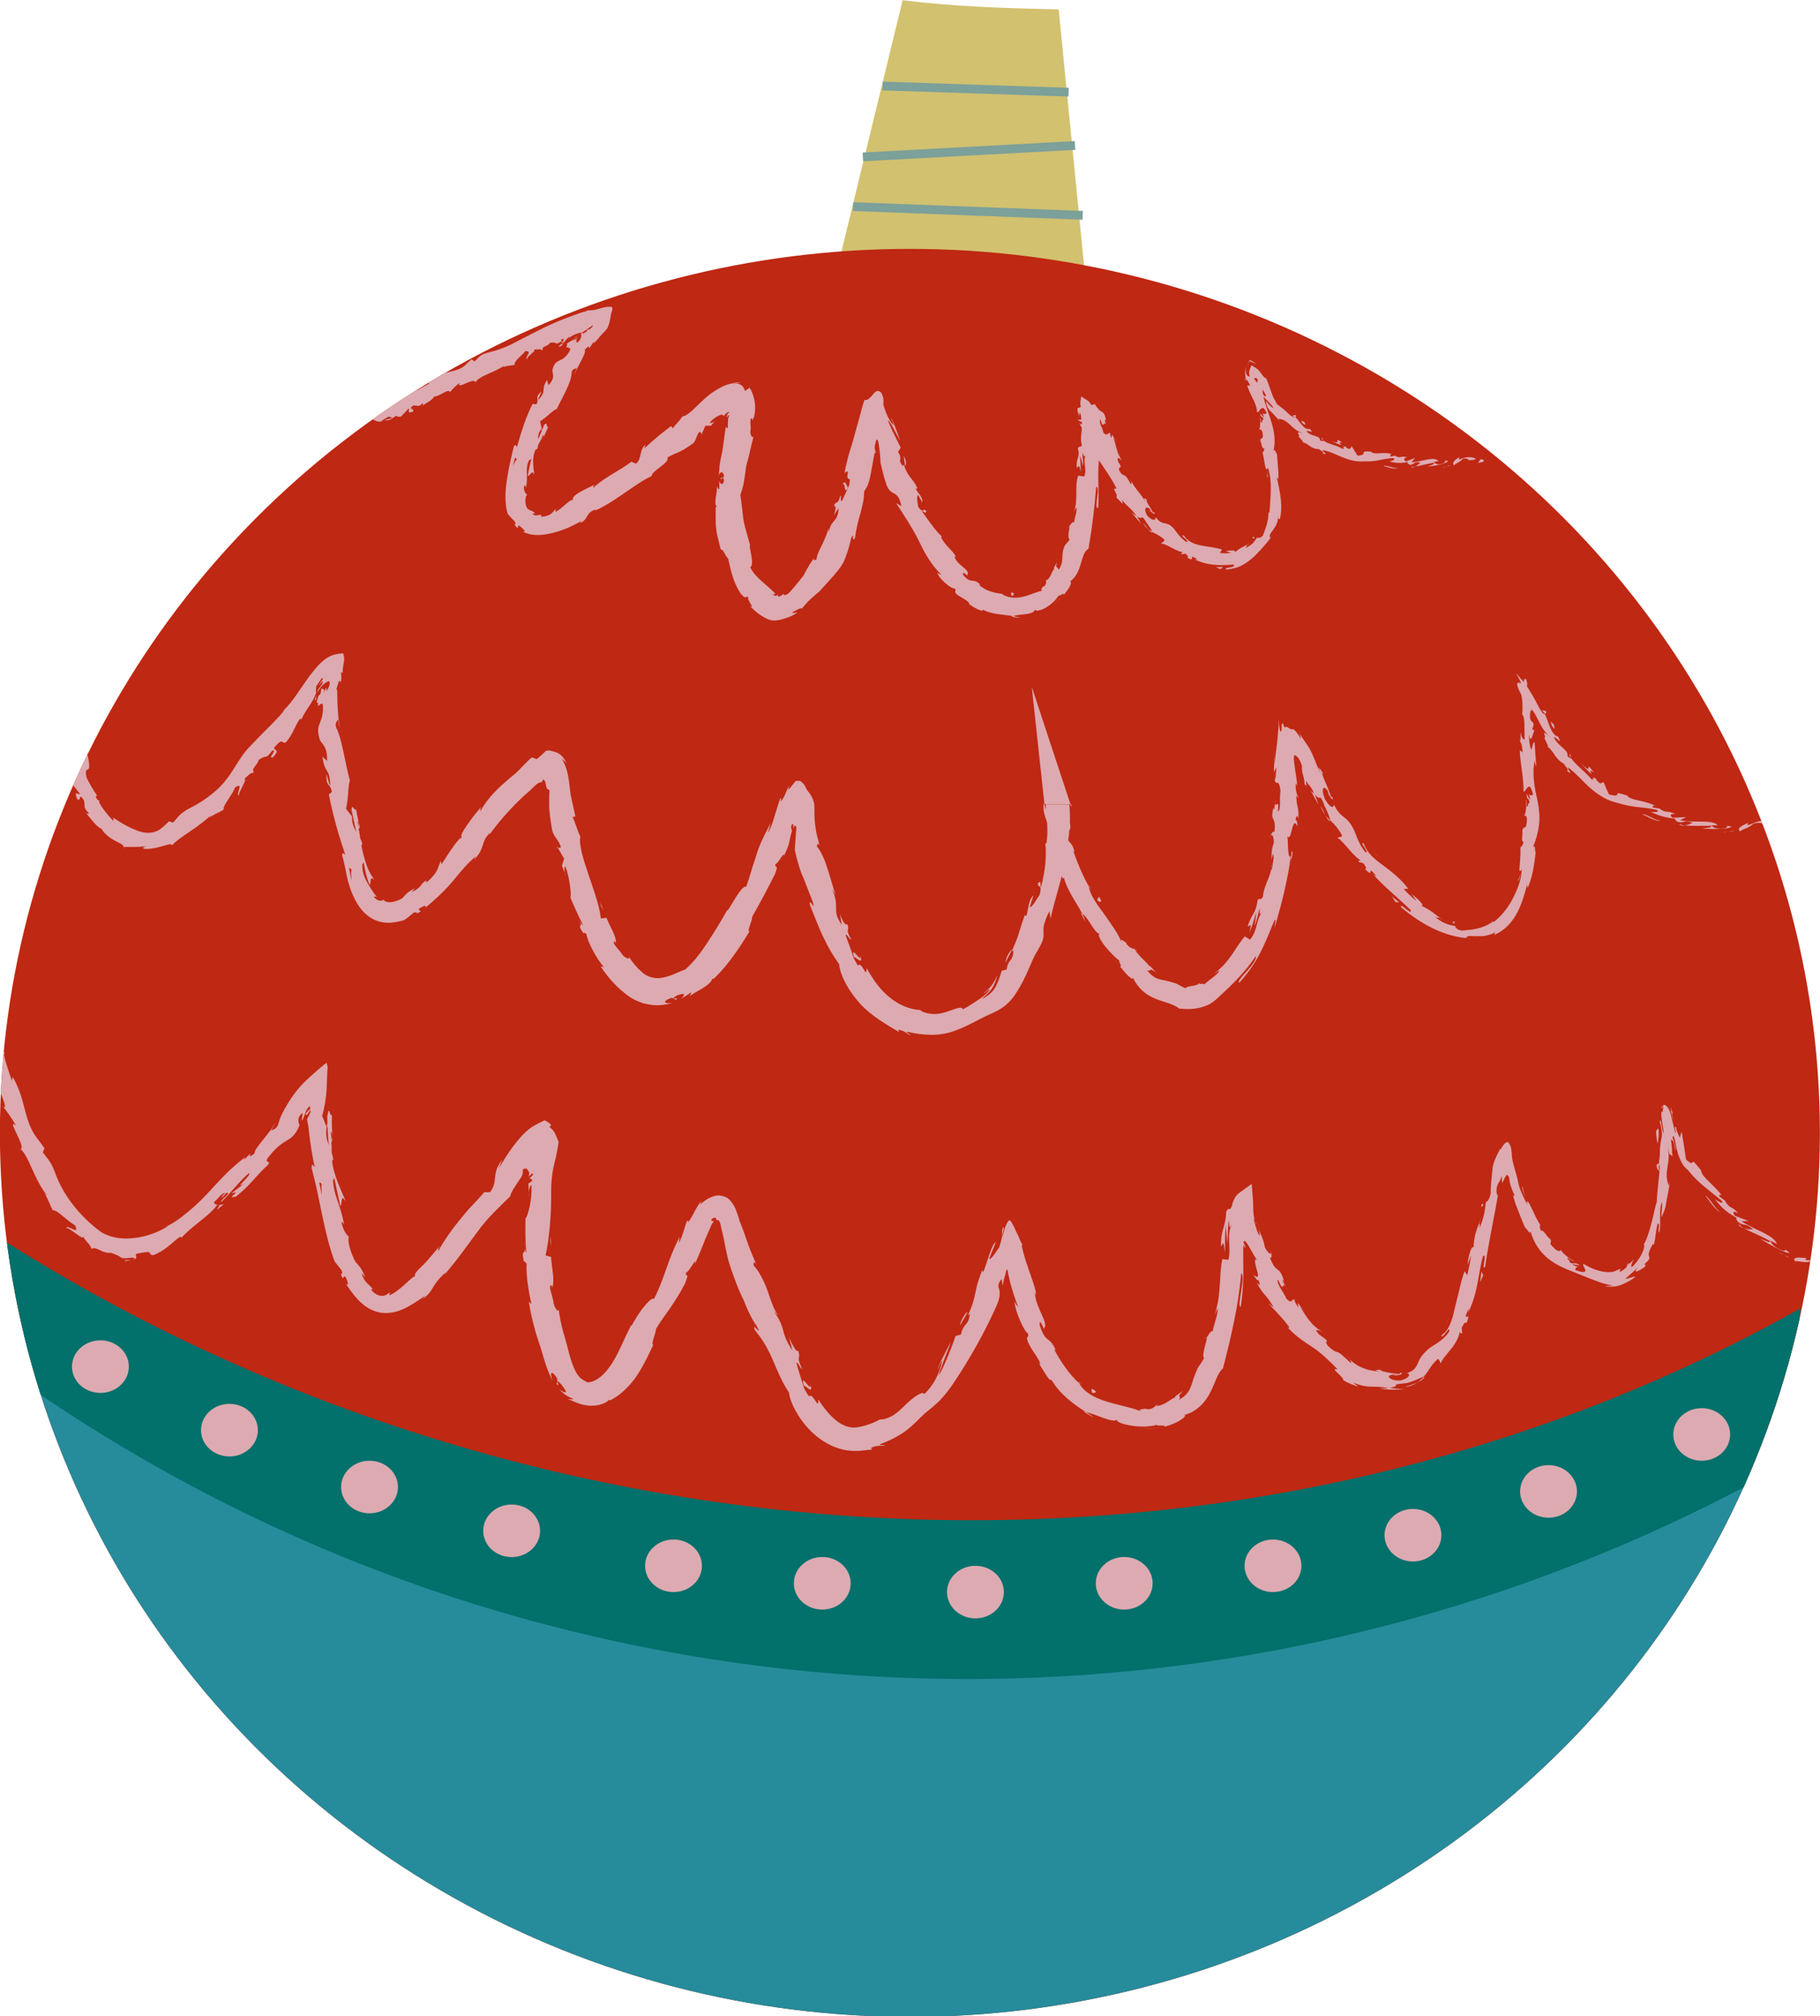
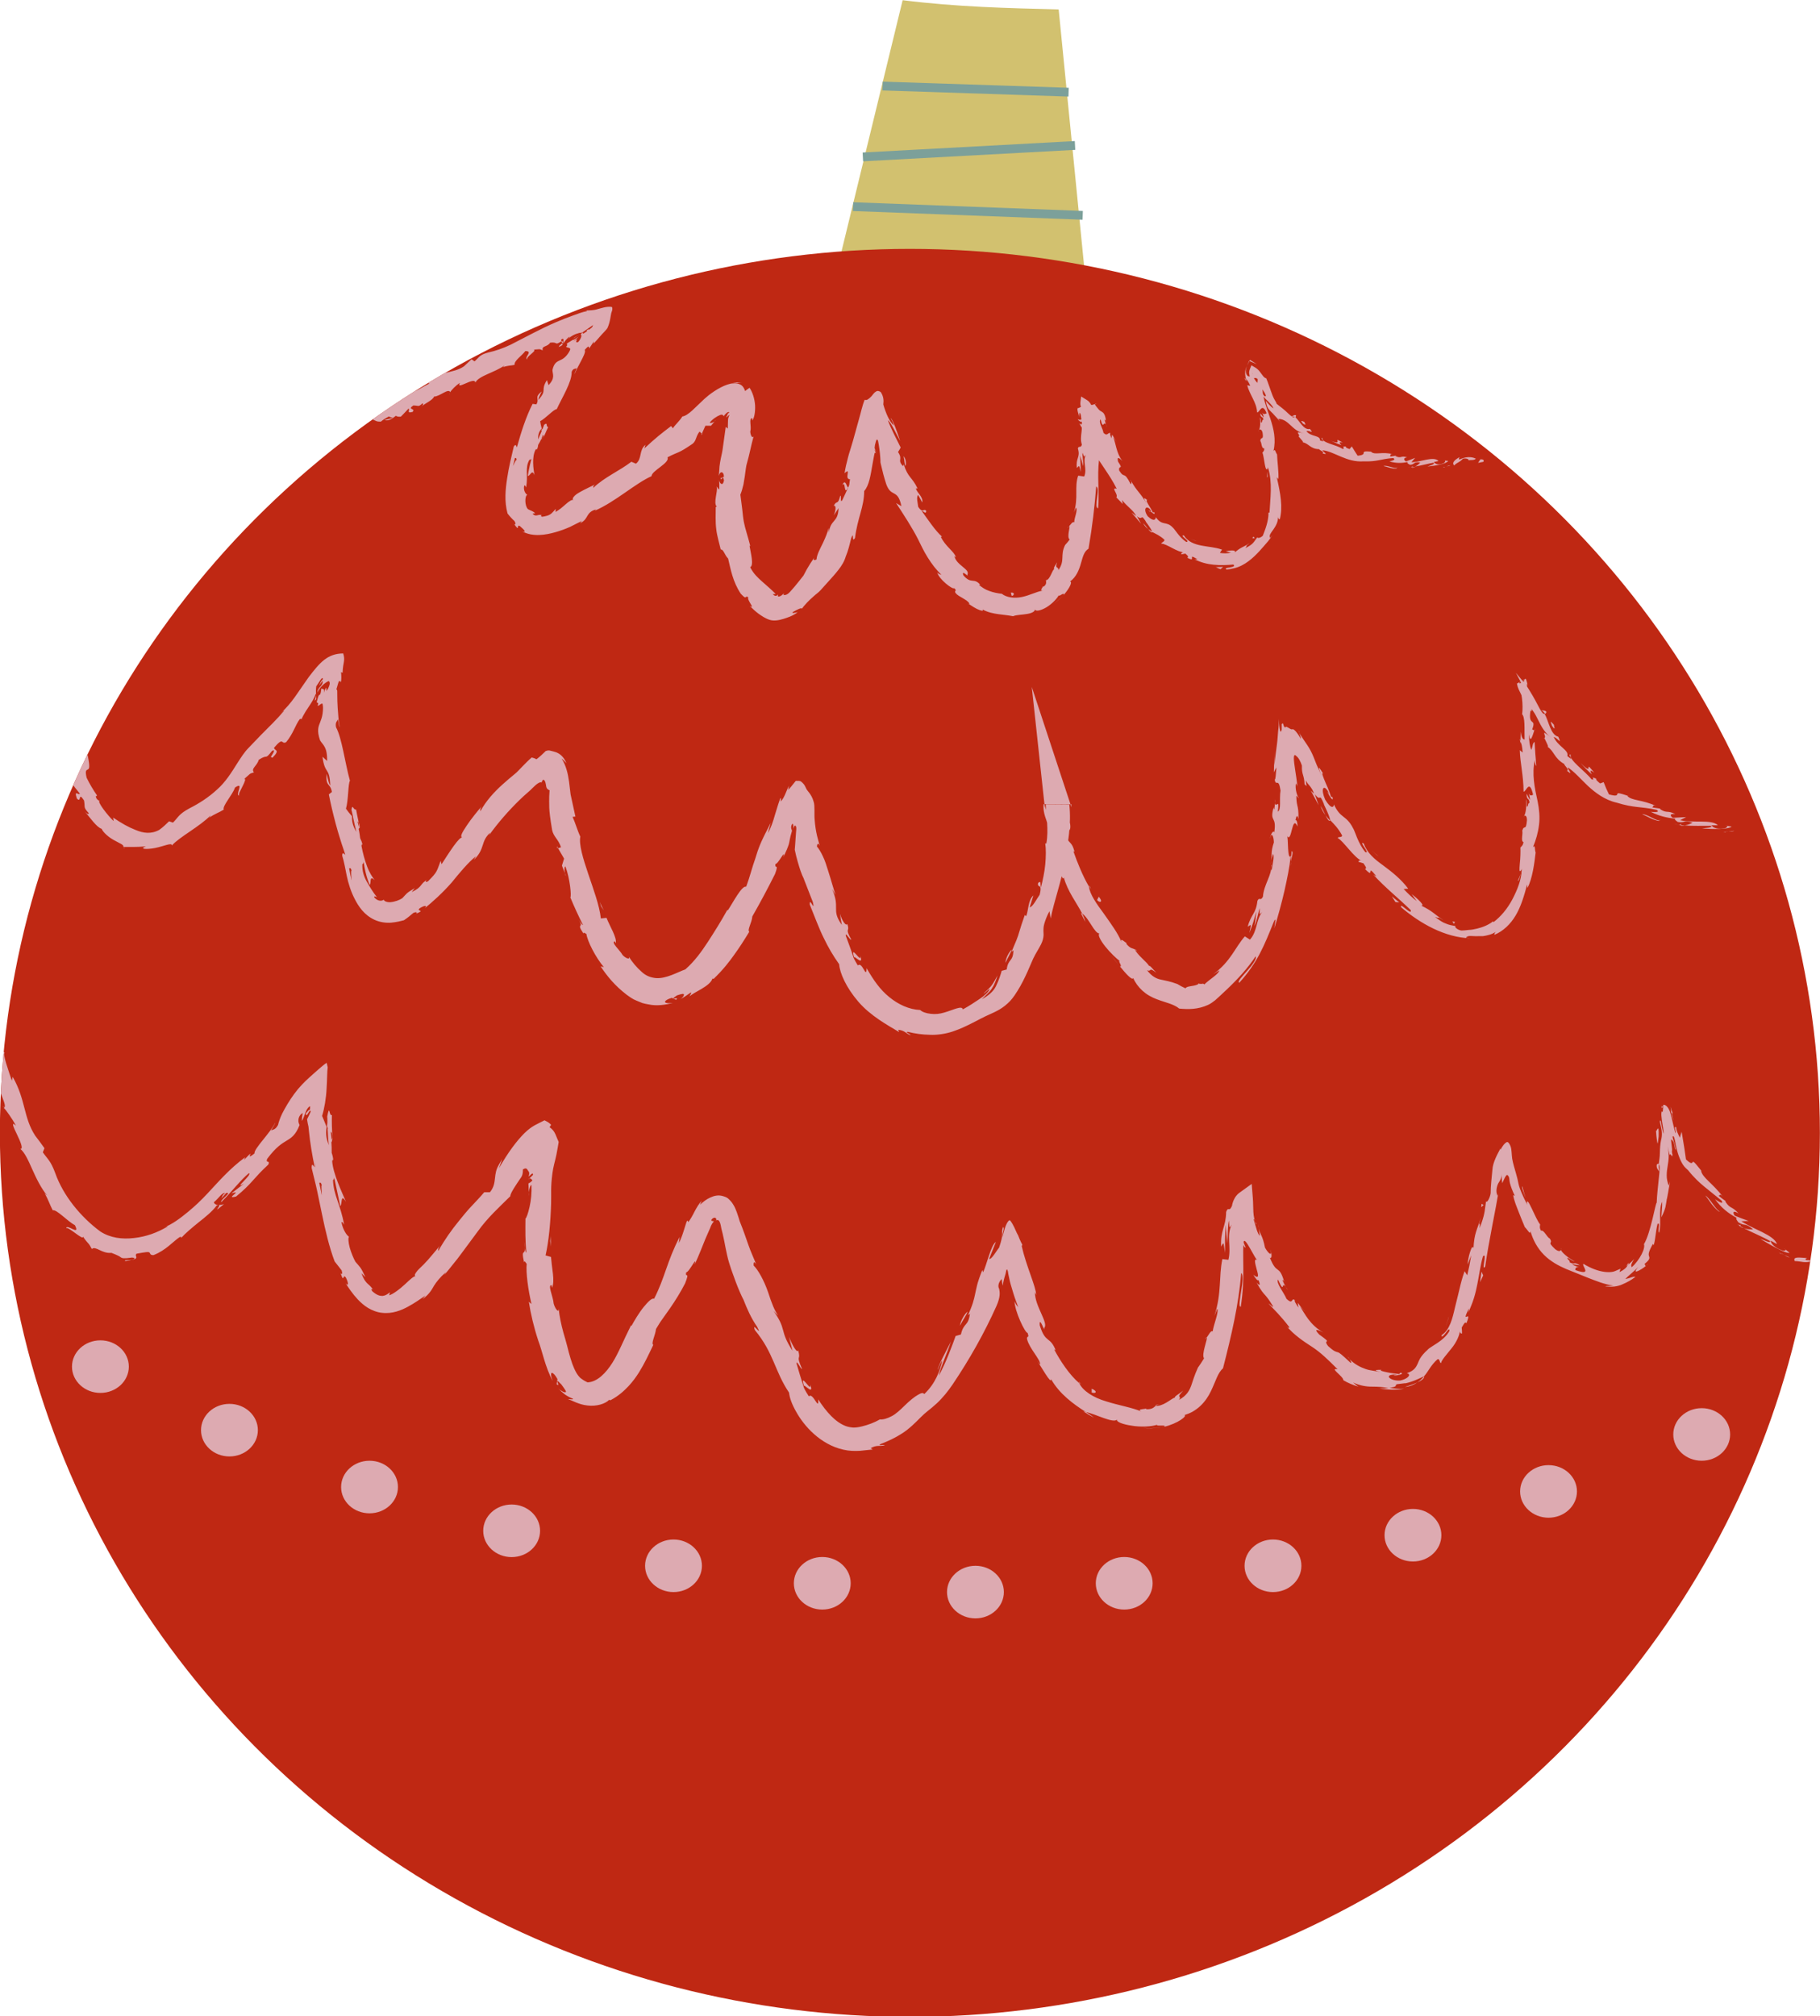
<svg xmlns="http://www.w3.org/2000/svg" fill="#000000" height="197.1" preserveAspectRatio="xMidYMid meet" version="1" viewBox="36.9 13.4 178.0 197.1" width="178" zoomAndPan="magnify">
  <defs>
    <clipPath id="a">
      <ellipse cx="125.89" cy="124.15" fill="none" rx="89" ry="86.42" />
    </clipPath>
  </defs>
  <g id="change1_1">
    <path d="M125.18,13.42c-2.17,8.9-4.33,17.8-6.5,26.7,8.18,.74,16.36,1.48,24.54,2.22-.93-9.34-1.85-18.68-2.78-28.02-4.98-.12-9.96-.24-15.26-.9Z" fill="#d2c16f" />
  </g>
  <path d="M123.22,21.81l18.19,.6" fill="none" stroke="#7ca09a" stroke-miterlimit="10" stroke-width="0.86" />
  <path d="M121.29,28.74l20.75-1.12" fill="none" stroke="#7ca09a" stroke-miterlimit="10" stroke-width="0.86" />
  <path d="M120.33,33.6l22.46,.85" fill="none" stroke="#7ca09a" stroke-miterlimit="10" stroke-width="0.86" />
  <g clip-path="url(#a)">
    <g id="change2_1">
      <ellipse cx="125.89" cy="124.15" fill="#bf2813" rx="89" ry="86.42" />
    </g>
    <g id="change3_1">
-       <path d="M211.06,156.13c-16.43,37.66-53.67,62.09-90.45,59.34-36.78-2.75-70.91-32.52-82.42-72.11,55.02,22.09,114.76,25.5,172.87,12.76Z" fill="#268b9b" />
-     </g>
+       </g>
    <g id="change4_1">
-       <path d="M211.23,156.75c.59-5.15,1.19-10.3,1.78-15.46-53.81,30.23-123.14,26.95-176.3-6.97,.24,4.53,2.19,9.54,2.86,14.54,51.22,35.52,118.02,37.92,171.65,7.88Z" fill="#02706b" />
-     </g>
+       </g>
    <g fill="#ddaab1" id="change5_15">
      <path d="M181.96,58.55c.12-.09,.05-.28-.28-.24l-.22,.34,.51-.1Z" />
      <path d="M179.65,58.09c-.38,.2-.82,.53-.53,.81,.37-.36,.47-.24,.86-.66,.34-.07,.6,.05,.56,.18,.11-.1,.53,.03,.7-.18-.45-.23-1.03-.19-1.59,.08-.13-.06-.02-.16,0-.22Z" />
      <path d="M160.86,59.49l.02-.22c-.02,.06-.02,.14-.02,.22Z" />
      <path d="M149.24,63.3c.1,.12,.17,.15,.2,.14-.11-.1-.19-.18-.2-.14Z" />
      <path d="M147.43,60.3c.03,.06,.06,.12,.09,.17-.02-.08-.04-.15-.09-.17Z" />
      <path d="M160.86,59.49l-.04,.57c.11,.03,.05-.29,.04-.57Z" />
      <path d="M175.03,59.14c.12-.02,.21-.05,.3-.09l-.28,.04s0,.03-.02,.05Z" />
      <path d="M158.81,50.68l-.05-.19c-.05-.05-.11-.1-.17-.15,.07,.13,.15,.24,.22,.34Z" />
      <path d="M163.66,54.02c-.1-.12-.33,.05-.45,.1,.14-.02,.26,.02,.37,.09,.04-.04,.07-.1,.08-.2Z" />
      <path d="M173.46,57.98l.2-.03c-.05,0-.14,.02-.2,.03Z" />
      <path d="M160.04,55.47s-.07,.05-.09,.08c.03,0,.06-.04,.09-.08Z" />
      <path d="M80.88,51.92s-.02-.03-.02-.04c-.02,.04-.02,.07,.02,.04Z" />
      <path d="M72.81,54.08l.07-.1s-.05-.09-.09-.13c0,.08,0,.16,.02,.23Z" />
      <path d="M145.05,54.57s0,.02,0,.03c.09,.15,.05,.06,0-.03Z" />
      <path d="M119.27,60.86c.36-.62,.13,1.13,.58,.18-.12,.08-.27-.99-.58-.18Z" />
      <path d="M174.85,59.1h-.29c.13,.01,.22,.01,.29,0Z" />
      <path d="M119.85,61.05h0s.04-.1,.04-.1c-.02,.04-.03,.06-.05,.1Z" />
      <path d="M141.3,65c.06-.02,.11-.06,.16-.12-.03,0-.07,.02-.16,.12Z" />
      <path d="M142.41,54.24c-.01,.1-.03,.2-.03,.35,.01-.14,.02-.25,.03-.35Z" />
      <path d="M139.42,69.95c-.1,.09-.17,.09-.26,.25,.02,0,.04,0,.06-.02,.02-.08,.07-.14,.2-.23Z" />
      <path d="M134.77,71.44s.06,.05,.09,.08c.06,0,.12,.01,.18,.02l-.26-.09Z" />
      <path d="M92.96,46.51c.27-.19,.48-.33,.67-.46-.49,.33-.52,.29-.67,.46Z" />
      <path d="M175.03,58.98c-.04,.07-.09,.11-.18,.12,.07,0,.14-.01,.2-.02,.02-.04,.02-.08-.02-.11Z" />
      <path d="M140.88,71.63c-.27,.27-.56,.52-.88,.75,.28-.18,.6-.46,.88-.75Z" />
      <path d="M106.91,54.44l-.13,.16c.06-.05,.11-.1,.13-.16Z" />
-       <path d="M136.69,73.8c-.23-.09-.47-.11-.7-.17-.05,.02-.11,.03-.14,.06,.27,.07,.55,.09,.84,.1Z" />
      <path d="M93.63,46.04h0s0,0,0,0Z" />
      <path d="M91.55,47.32c.2-.08,.34-.17,.37-.22-.02-.07-.03-.1-.04-.14-.03-.12-.1-.24-.1-.36,.37-.27,.17,.22,.2,.42,.03-.12,.46-.66,.64-.71-.06,.09-.06,.12-.19,.25,.2-.2,.38-.31,.53-.39,.16-.08,.29-.14,.59-.22,.16-.02,.19,0,.34-.08-.13,.09-.2,.15-.26,.19,.56-.39,.97-.67,1.3-.9-.17,.19,.1,.09-.47,.51,.13-.16-.08-.04-.19,.02,.01,0,.04,.04,.05,.08-.87,.62-.03-.14-.61,.27-.01,.04,.07,.12,.04,.26-.03,.14-.13,.35-.31,.54-.52,.15,.29-.6-.44-.07l.5-.46c-1.22,.8,.18-.18-1.08,.62-.15,.12-.09,.1-.06,.14,.03,.03,.04,.1-.1,.22,.14,.13,.3,.05,.42,.22-.02,.06-.02,.09-.06,.18-.05,.09-.09,.17-.14,.24-.09,.14-.19,.25-.28,.34-.18,.18-.35,.27-.51,.34-.32,.15-.6,.26-.76,.96,.01,.42,.3,.77-.38,1.48l-.16-.49c-.67,1.06,.08,.91-.83,1.93,0-.29,.42-.94,.28-.79-.72,.59-.14,.65-.48,1.23l-.37-.05c-.64,1.25-1.12,2.75-1.54,4.26-.07-.11-.08-.41-.3-.09-.23,.98-.49,2.03-.65,3.11-.16,1.04-.29,2.26,.04,3.44,.2,.26,.42,.51,.68,.74,.12,.19,.15,.44-.05,.26,.64,.95,.17-.06,.6,.25,.48,.4,.63,.65,.19,.49,.24,.13,.54,.24,.84,.3,.28,.05,.57,.07,.84,.06,.55-.02,1.07-.13,1.57-.27,.5-.14,.98-.32,1.44-.52,.48-.23,.84-.44,1.16-.57l-.17,.22c.48-.26,.59-.53,.73-.77,.15-.24,.35-.47,.83-.59l-.13,.13c2.05-.9,3.93-2.65,5.55-3.38,0-.53,1.83-1.3,1.56-1.84,1.16-.61,.96-.3,2.46-1.33,.38-.3,.3-.73,.68-1.19l.22,.21,.35-.78h.55s.34-.41,.34-.41c-.17,.12-.42,.19-.46,.1,.25-.33,.69-.62,1.03-.75,.25-.07,.3,.06,.33,.14,.04-.08,.11-.17,.21-.26,.08-.09,.26-.22,.34-.13-.1,.14-.21,.11-.31,.26,.22-.25,.16-.03,.09,.05-.07,.12-.15,.2,0,.13,.06-.09,.18-.16,.24-.2-.07,.16-.12,.28-.14,.39,0-.02-.03,.6-.03,.96l-.2-.17c-.1,.71-.2,1.46-.31,2.23-.04,.3-.15,.69-.24,1.22-.02,.13-.04,.27-.06,.42l-.02,.32-.05,.6c.15-.56,.51-.39,.5,.09l-.34,.15c.17,.34,.17-.48,.35,.19-.1,.61-.41,.35-.48,0l.02,.38c0,.17,0,.33,0,.49-.1,.05-.14-.18-.25-.25,.13,.45-.36,1.59,0,1.96l-.1,.04c0,.73-.04,1.44,.05,2.15,.04,.38,.12,.7,.19,1,.08,.31,.16,.64,.25,1,.28-.04,.37,.54,.72,.88,.25,1.03,.45,2.26,1.24,3.44,.66,.72,.36,.1,.74,.35-.2,.21,.77,1.26,.14,.83,.3,.32,.57,.56,.85,.77,.28,.2,.67,.47,1.08,.6,.41,.14,.92,.05,1.37-.09,.29-.1,.86-.24,1.39-.66-.29,.07-.6,.15-.49,0,.4-.23,.87-.47,.89-.34-.02,.03-.03,.06-.06,.09,.34-.47,.75-.89,1.21-1.29,.22-.21,.49-.38,.7-.62l.63-.7c.21-.23,.41-.46,.61-.68,.16-.19,.33-.38,.49-.59,.32-.41,.61-.87,.73-1.37l-.03,.11c.27-.65,.4-1.23,.55-1.85,.33-.79,0,.55,.37,0,.26-2.03,.89-3.01,.9-4.6,.48-.52,.63-1.56,.81-2.6,.04-.26,.09-.52,.14-.77,.02-.1,.04-.2,.06-.29,.03-.09,.08-.15,.17,0l-.12-.24c-.09-.35,.09,.06,.12,.12-.08-.27-.11-.21-.16-.44,.01-.19,.05-.38,.1-.53,.02-.08,.04-.16,.07-.22,.02-.03,.04-.06,.08-.06,.03,.02,.06,.07,.08,.11,.09,.39,.19,1.15,.22,1.6l.02,.32v.13c0,.05-.01,.03,.04,.25,.15,.66,.32,1.32,.53,1.96,.49,1.34,1.12,.39,1.48,2.14l-.52-.3c.79,1.21,1.55,2.37,2.13,3.5,.26,.52,.59,1.24,.97,1.83,.38,.61,.82,1.19,1.34,1.69-.16-.09-.25-.03-.42-.25,.15,.66,1.52,1.72,1.67,1.55,.33,.32-.04,.2,.12,.46,.2,.25,.42,.34,.72,.52,.28,.17,.57,.34,.64,.54,.03,.07-.2-.05-.3-.12,.2,.09,.61,.42,1.04,.63,.4,.19,.69,.25,.54,.05,.53,.29,1.07,.39,1.56,.46,.49,.07,.92,.1,1.43,.2,.32-.14,.83-.13,1.29-.21,.47-.06,.85-.22,.86-.46,.04,.24,.58,.12,1.13-.21,.54-.33,1.04-.86,1.2-1.19-.07,.27,.54-.35,.48-.02,.56-.63,.88-1.29,.61-1.3,.63-.45,.89-1.16,1.07-1.78,.18-.62,.29-1.15,.74-1.43,.38-2.21,.6-4.12,.75-6.07,.46,.13-.28,2.12,.19,2.11,.14-1.86-.11-2.95,.09-4.76,.08-.49,.19,.29,.25,.44-.03-1.59-.19-3.09-.41-4.32-.03-.1-.05-.48-.1-.79,.04,0,.09,.21,.13,.37,0-.31,.03-.89-.18-.82,.04,.14,.06,.27,.09,.39-.1,.2-.2,.1-.31-.12-.06-.12-.13-.27-.2-.42-.09-.16-.18-.38-.47-.55l-.55-.34-.07,.53c-.06,.44,.16,.66,.19,.65-.19-.12-.26-.08-.26,.1,0,.17,.1,.4,.16,.56,.09,.27,.12,.56-.36,.39,.1,.12,.28,.31,.39,.21,.07,.27,.02,.38-.23,.18,.47,.93,.52,.52,.9,1.52-.09,.03-.21-.16-.36-.23,.36,.46,.86,.93,1.13,1.66-.08-.02-.1,.1-.21-.12,.67,1.24,1.44,2.08,2.2,3.57-.64-.18,.2,.56-.04,.84l.63,.65-.07-.39c.47,.63,1.09,.97,1.39,1.57l-.47-.35,.94,1.1-.4-.73c.63,.49,.31-.35,.87,.51-.16-.13,.48,.59,.63,1.03h0c.37,.2,.75,.35,1.18,.75,.06,.18-.33,.27-.3,.39,.51-.02,1.6,.88,2.2,.82-.18,0-.28,.16-.25,.22l.4-.07c.28,.24,.32,.29,.2,.41,.99,.51-.13-.56,.99,.15-.1-.02-.07,.03-.29-.01,1.19,.63,2.54,.63,3.79,.52,.22,.15-.05,.23-.33,.28-.28,.05-.56,.06-.32,.21,.25-.03,.49-.07,.74-.13,.25-.06,.52-.16,.75-.28,.47-.24,.85-.55,1.2-.87,.34-.32,.65-.66,.94-1l.43-.5c.16-.19,.29-.39,.42-.59l-.22,.28c-.15-.26,.07-.48,.31-.83,.24-.34,.5-.8,.44-1.26,0,.22,.24,.33,.19,.26,.3-1.19,.08-2.46-.3-4.11l.16,.19c.05-.66-.11-1.71-.13-2.42-.16-.2-.18-.6-.35-.33,.53-2.28-.99-4.14-1.08-6.07,.07,.21,.28,.46,.23,.29-.11-.24-.21-.48-.29-.71-.03-.09-.09-.3-.14-.42l-.14-.36c-.19,.17-.09,.21-.15,.61-.18-.17-.47-.57-.46-.97,.07,.3,.18,.31,.24,.23,.03-.04,.06-.11,.1-.16,.02-.03,.04-.04,.06-.06,.02,0,.02,0-.05-.02-.04,0-.07-.02-.1-.04l-.48,.29s0,.05,0,.07c.03-.07,.12-.1,.16-.15,.04,.35,.13,.34,.29,.33,.16,0,.32,.04,.49,.62h-.14c.26,.34,.55,.66,.72,1.1-.16,.3-.31-.38-.52-.32,.29,.62,1,1,1.27,1.57-.27-.14-.56-.5-.76-.73,.11,.78,.33,.85,.67,1.22l-.03-.04c.28,.31,.52,.54,.73,.83l-.14-.25c1.06,.03,1.28,1.16,2.52,1.42-1.15-.29-.3,.1-.54,.3,.2,.24,.54,.57,.39,.57,.6,.09,.74,.66,1.62,.67,0,.11,.55,.24,.34,.42,.72,.2-.1-.22,0-.31,1.14,.11,2.35,1.21,4.01,1.08,1.37,.05,1.66-.24,2.88-.32,.41,.18-.36,.33-.36,.33,.67,.19,1.18,.17,1.81,.06-.13,.08,0,.16,.2,.27,.51-.03,.34-.36,1-.22-.11,.11-.26,.28-.5,.39,.59-.1,1.17-.26,1.81-.38,.18,.16-.37,.27-.6,.38,.74-.07,1.85-.26,2.03-.55l-.45-.05c.25-.04,.15,.22-.03,.28-.59,.26-.88-.03-.91-.13l.44-.09c-.48-.52-1.77,.13-2.65,.11l.37-.42-.9,.35c-.19-.11-.32-.34,.11-.4-.63-.21-.56,.14-1.09-.1-.06-.04-.03-.06,.03-.07l-.62,.09c.12-.08-.08-.3,.29-.22-1.05-.3-1.78,.12-2.14-.25h.09c-1.51-.15-.19,.28-1.4,.39-.2-.3-.39-.61-.57-.91l-.22,.26c-.15-.05-.44-.15-.36-.26-.62,.04,.06,.16-.32,.25-.65-.45-2.03-.56-1.98-1.09-.34,.1,.58,.46-.22,.27,.02-.56-.88-.33-1.34-.92,.32-.11,.78,.34,.34-.22-.6,.16-1.01-.8-1.44-1.16-.13,.13-.38-.07-.69-.36-.32-.32-.79-.68-1.14-.95,.06-.04-.2-.32-.39-.82-.19-.48-.42-1.23-.61-1.66h.06c-.15,.02-.29-.1-.44-.31-.16-.2-.32-.52-.71-.75l-.36-.21-.14,.35c-.15,.37-.05,.56-.02,.74-.11,0-.19-.02-.27-.12-.04-.05-.07-.12-.1-.23-.01-.12-.06-.26,.06-.57l.24-.6,.76,.32s.01,0,.02,0h-.02s-.67-.42-.67-.42l-.34,.7c-.17,.35-.13,.55-.13,.72,.01,.17,.04,.3,.07,.43,.15,.14,.3,.37,.43,.7-.11-.05-.2-.04-.3-.06,.09,.37,.34,.87,.54,1.27,.21,.43,.4,.84,.43,1.38,.26,0,.48-1.03,.93,.08-.13,.07-.34,.17-.47-.12,.04,.09,.19,.32,.18,.53l-.33-.4c0,.51,.25,.21,.31,.61-.2,.03-.08,.32-.25,.29-.04-.09,.01-.36-.1-.49,.06,.44,.04,.99-.08,1.19,.1-.06,.26-.04,.34,.28,.14,.84-.19,.32-.22,.82,.16,.19,.09,.74,.38,.72,.03,.25-.1,.31-.17,.42,.18,.42,.25,2.06,.52,1.53v-.12s.02,.05,.03,.07h0s0,0,0,0c.45,1.44,.21,3.01,.14,4.38h-.1c.02,.83-.34,1.71-.55,2.25-.16,.19-.53,.31-.54,.16-.38,.49-.36,.66-1.17,1.06,.38-.5-.25,.02,.42-.48-.68,.42-.86,.39-1.45,.9,.08-.16-.07-.18-.25-.19-.2,0-.48,.04-.64,.08,.17,.05,.34,.1,.52,.13-.38,.1-.74,.08-1.09,.03,.07-.1,.14-.21,.21-.32-.68-.24-1.34-.26-2.03-.4-.68-.13-1.31-.37-1.71-.99-.51-.03,.73,.61,.24,.64-.68-.44-1.14-1.27-1.3-1.39-.68-.72-1.01-.11-1.68-1.03,0,.18-.15,.51-.78-.08-.47-.66-.21-1.08,.17-.74,.12,.14,.15,.24,.12,.26,.19,.17,.44,.39,.35,.08h-.16c-.14-.37-.83-1.26-.52-1.17-.47-.43-.31-.09-.09,.31-.51-.94-1.01-1.28-1.49-2.18,.04,.17,0,.37-.08,.24-.68-1.32-.55-.41-1.1-1.28-.1-.61,.47,0-.11-.87-.16-.64,.23-.25,.42-.07-.6-.76-.63-1.73-.89-2.3l.35,.46c-.19-.25-.36-.56-.45-.73-.04,.09-.06,.23-.07,.36-.13-.32-.18-.43-.1-.49-.25-.17-.27,.37-.69-.05-.03-.37-.52-1.06-.28-1.31,.32,1.24,.26-.21,.65,.75-.1-.16-.18-.39-.24-.7,.02-.06,.08,.02,.12,.09-.08-.64-.24-.79-.41-.89-.09-.05-.19-.1-.3-.22-.14-.17-.33-.39-.38-.5,.05,0,.08-.03,.12-.05,0-.02,.16-.07-.13,.03-.36,.13-.51,.08-.46,.09-.02,.01,.28-.03,.2-.02-.06,.02-.27,.01-.18,.02h-.68s-.04,.06-.07,.08c-.05,.05-.1,.08-.17,.1-.07,.04-.14,.07-.21,.1-.03,0-.07,.02-.12,.04h0s0,.03,0,.04c0,.03,0,.08,0,.12,.01,.09,.03,.17,.05,.24,.04,.15,.1,.26,.09,.48l.06-.46c.15,.13,.14,.33,.2,.83,.02,.1,.04,.22,.07,.34-.1,.05-.14-.25-.17-.33,0-.02-.01-.03-.02,0,0,0,0,.02,0,.03,.38,.59-.13,1.45,.15,2.25-.09,.39-.33,.07-.39,.39,.27,.87-.23,.91-.1,1.9,.25-.26,.21-.32,.38,.39,0-.54-.03-1.11-.07-1.61,.11,.31,.21,.69,.3,1.04,.04-.5-.09-1.04-.06-1.31,.2,.47,.13,.43,.34,.2-.37,.64,.15,1.36-.17,2.12l-.59-.08c-.39,1.12,.04,2.1-.41,3.58l.2-.46c.19,.25-.16,.94-.18,1.44-.18-.09-.32,.2-.49,.37,.15,0-.28,1.1,.05,1.31-.14,.19-.29,.37-.45,.54-.51,1.03,.02,1.48-.65,2.45,0-.41-.38-.05-.13-.76-.18,.32-.4,.57-.28,.66-.21,.1-.39,.99-.78,1.1-.05,.16,.08,.37-.26,.62-.06,0-.06-.08-.06-.08,.07,.08-.43,.51,0,.46-.66,.11-1.31,.48-2.06,.63-.73,.16-1.52,.05-1.97-.31-.41-.05-.84-.13-1.23-.28-.39-.13-.7-.34-1-.59,.07-.01,.07-.07,.16,.03-.66-.81-.91-.04-1.69-.97-.23-.65,.59,.3,.39-.05,.15-.3-.12-.5-.45-.78-.33-.27-.74-.61-.81-1.05l.15,.13c-.18-.6-1.05-1.07-1.48-2.01,0,0,.07,.02,.09-.04-.59-.5-1.39-1.69-1.98-2.51,.38,.15,.35,.33,.47,.04-.26-.38-.3,.32-.8-.43-.03-.33-.21-.95,0-1.15l.4,.73c.11-.54-.51-.94-.63-1.37h.17c-.55-1.15-.93-1.02-1.35-2.35l-.07,.17c-.3-.3-.3-.48-.28-.65,.02-.17,.05-.34-.21-.73,.09-.14,.18-.28,.26-.44-.3-.61-.95-1.83-1.25-2.66,.28,.15,.78,1.28,1.2,2.02-.21-.64-.74-2.17-.93-2.23,.09,.19,.25,.4,.29,.71-.21-.22-.39-.48-.56-.83-.16-.33-.34-.82-.45-1.22,.05-.39,.03-.79-.25-1.21-.06-.05-.15-.09-.26-.11-.12-.02-.24,.08-.31,.13-.15,.13-.23,.27-.33,.38-.23,.24-.47,.46-.67,.35-.23,.53-.38,1.29-.57,1.93-.19,.69-.38,1.38-.58,2.09-.09,.31-.19,.62-.28,.93-.08,.24-.15,.48-.21,.72-.13,.49-.25,.99-.33,1.51,.72-.63-.09,.61,.53,.59-.05,.48-.09,.67-.13,.7-.21,.46-.41,.92-.63,1.36-.24,.3-.04-.47-.19-.45-.25,1-.34,.38-.64,.99,.24-.09,.23,.42,0,.94,.16-.23,.31-.47,.47-.71-.04,1.45-.77,1.04-.95,2.4,0-.16,0-.31-.02-.46-.06,.33-.32,.96-.55,1.45-.25,.52-.61,1.15-.63,1.62-.14,.08-.39,.15-.22-.18-.31,.44-.51,.76-.74,1.16l-.32,.6c-.14,.18-.28,.36-.42,.53-.28,.35-.56,.7-.84,1-.3,.34-.46,.37-.68,.38,0-.06,.02-.11,.02-.17-.06,.05-.14,.14-.26,.22-.06,.04-.13,.07-.21,.09-.05,.01-.07,0-.11-.03,0-.06,.03-.16-.01-.16-.05,.07-.24,.27-.5-.07,.12,.03,.21,.02,.29,0-.36-.37-.87-.81-1.29-1.18-.45-.4-.87-.78-1.2-1.43,.39-.17,.04-1.44-.06-2.08h.07c-.23-.91-.51-1.71-.63-2.35-.07-.37-.11-.79-.16-1.26-.06-.45-.12-.91-.18-1.4,.12-.3,.2-.57,.3-.99,.09-.48,.17-1.03,.24-1.6,.03-.33,.23-.86,.37-1.53,.13-.56,.25-1.11,.39-1.61-.12,.3-.33-.1-.33-.46,.15-.48-.19-1.29,.2-1.29l-.02,.23c.2-.18,.32-.81,.29-1.47-.04-.66-.25-1.3-.54-1.73-.15,.1-.3,.21-.44,.32-.05-.16-.12-.32-.23-.45-.11-.14-.29-.22-.43-.26-.15-.04-.31-.06-.5-.04-.18,0-.38,.05-.58,.12-.41,.14-.85,.37-1.26,.64-.43,.28-.76,.56-.96,.74-.91,.83-1.57,1.64-2.18,1.74-.23,.41-.67,.76-.92,1.15l-.17-.22c-1,.76-1.49,1.14-2.62,2.19l.11-.36c-.67,.55-.3,1.33-.93,1.85l-.45-.19c-1.2,.92-2.61,1.49-3.72,2.55-.01-.06-.04-.19,.17-.33-.32,.17-.97,.45-1.47,.74-.13,.07-.24,.14-.34,.21-.12,.09-.21,.17-.27,.25-.13,.15-.14,.27,0,.35-.12-.15-.47,.1-.8,.39-.18,.15-.32,.29-.48,.41-.17,.13-.35,.25-.51,.34l.02-.3c-.45,.49-.49,.64-1.32,.77-.19-.05-.16-.22,.09-.15-.31-.07-.41-.03-.55,0-.13,.03-.3,.07-.49-.17,.09,0,.18,0,.26-.04-.31-.24-.35-.2-.7-.38-.33-.31-.33-1.3-.07-1.41-.16-.07-.41-.44-.3-.9,.1-.06,.15,.11,.18,.19,.23-1.22-.14-1.91,.33-2.71,.09,0,.15-.04,.2-.1-.27,.96-.36,1.75-.37,1.68,.26,.02,.41-.73,.67-.07-.12-.61-.28-1.79,.1-2.5,.04-.03,.07-.06,.12-.07v.09c.08-.16,.12-.32,.13-.48,.13-.22,.21-.36,.31-.58,.23,0,.47-.8,.67-1.16-.27-.09,.01-.56-.42-.21,.05-.05,0,.08-.11,.34-.02,.06-.05,.13-.05,.17v-.04c-.11,.25-.25,.57-.4,.94-.01-.35,.02-.72,.35-1.06-.07-.27-.13-.56-.15-.72,.61-.34,1.33-1.18,1.62-1.18,.52-1.13,1.49-2.66,1.46-3.64,.13-.36,.35-.29,.49-.36-.06,.21-.2,.43-.2,.57,.14-.35,.39-.85,.62-1.26,.19-.36,.51-.97,.36-1.09,.41-.48,.43-.35,.42-.23,0,.11-.03,.17,.48-.61l-.02,.21c.23-.25,.46-.5,.67-.75,.21-.25,.56-.56,.69-.79,.14-.32,.21-.61,.26-.87,.05-.24,.09-.56,.12-.62l.07-.21s.02-.09,.02-.16c0-.06,0-.17-.08-.19-.54-.05-.96,.12-1.36,.22-.39,.13-.77,.12-1.33,.15,.2-.01,.29-.02,.27,.05-.41,.07-.92,.27-1.42,.45-.51,.18-1.03,.39-1.55,.61-.86,.37-1.53,.7-2.29,1.09-.73,.38-1.47,.76-2.19,1.13-.71,.34-1.45,.6-2.22,.77-.86,.23-.87,.49-1.31,.86l-.29-.21-.74,.69c-1.11,.77-2.44,.39-3.67,1.6l.29,.08c-.54,.26-1.62,.98-1.64,.72-.04,.06-.08,.28-.34,.28l-.08-.14c-.4,.29-.81,.56-1.22,.83-.55,.15-.56-.02-.63-.14-.11-.12-.07-.25-.91-.06-.31,.11-.79,.35-1.14,.69-.37,.35-.44,.71-.3,.61,.23-.27,.71-.38,.78-.23-.17,.11-.34,.23-.47,.4,.12,.21,.23,.45,.42,.56,.09,.06,.21,.09,.3,.14,.1,.05,.21,.07,.48,.07,.19-.17,.46-.33,.77-.5,.12,.05,.25,.09,.4,.13l-.82,.22c.45,.1,.75-.14,1.12-.42,.12,.08,.28,.11,.49,.08,.26-.26,.51-.53,.75-.79,.18,.12-.26,.51,.39,.33,.34-.38-.57-.19,.07-.63,.52-.01,.47,.2,.9-.21,.12,.07,.05,.19-.13,.34,.39-.35,1.16-.66,1.26-1,.56,0,1.41-.85,1.58-.43,.08-.16,.58-.7,.96-.91-.47,.8,1.46-.66,1.5-.03,.34-.67,1.92-.99,2.84-1.67-.04,.06-.12,.18-.22,.19,.59-.21,.81-.16,1.22-.25-.08-.39,.74-.92,1.05-1.35,.82,.01-.18,.61,.19,.83-.18-.27,.97-.84,.64-.97,.6-.03,.48-.1,.87,.07-.12-.48,.43-.29,.73-.75,.83-.1,.37,.33,1.12-.15,.13-.01,.08,.05,.11,.08,0,.01,0,.03,.01,.05-.01,.02-.04,.05-.07,.08-.11,.11-.27,.23-.27,.23Zm-4.01,9.84h0c.05-.19,.1-.34,.13-.44-.03,.09-.06,.22-.13,.44Zm-.47,1.82c.05-.22,.12-.5,.19-.8,.11-.04,.19,.05,.14,.23-.04-.11-.2,.3-.33,.56Zm3-2.96c-.08,.26-.16,.32-.23,.33,.04-.12,.09-.26,.16-.44,0-.01-.01-.03-.02-.04,.04,.05,.07,.09,.08,.15Z" />
      <path d="M89.94,55.42s.01-.06,.03-.11c-.05,.04-.09,.08-.13,.12,.01,.04,.03,.09,.04,.13,.02-.05,.04-.09,.06-.13Z" />
      <path d="M160.88,59.23v.04s.01-.06,.03-.08c-.01,.03-.02,.03-.03,.04Z" />
      <path d="M105.59 55.83L105.54 55.78 105.47 55.94 105.59 55.83z" />
      <path d="M159.22,50.19s-.02,.05-.01,.09c.01-.02,.01-.05,.01-.09Z" />
      <path d="M161.4,53.84l.4,.47c-.15-.2-.29-.35-.4-.47Z" />
      <path d="M163.81,56.16c.06-.01,.1-.04,.13-.06h0s-.12,.06-.12,.06Z" />
      <path d="M144.29,54.02s0,.09,.01,.13c.05,.27,.03,.1-.01-.13Z" />
      <path d="M149.65,65.41c-.16-.09-.31-.18-.46-.29,.18,.23,.34,.4,.46,.29Z" />
      <path d="M140.97 71.55L140.97 71.54 140.88 71.63 140.97 71.55z" />
      <path d="M148.7,64.55c.14,.26,.3,.43,.48,.57-.15-.19-.3-.42-.48-.57Z" />
      <path d="M178.02,59.09h.16s0-.04,.02-.05l-.18,.05Z" />
-       <path d="M178.2,59.04l.18-.05c-.08,0-.15,.02-.18,.05Z" />
      <path d="M178.74,58.88l-.37,.11c.13-.01,.29-.02,.37-.11Z" />
      <path d="M173.59,59.02l-.05,.1s.05-.05,.05-.1Z" />
      <path d="M172.21,58.96c.32,.06,.81,.29,1.27,.24l.05-.08c-.22,.15-.99-.29-1.32-.16Z" />
      <path d="M167.1,56.51c.32,.15,.65,.29,.99,.41-.15-.16-.34-.37,.13-.25-1.18-.71,.19,.33-1.12-.16Z" />
      <path d="M164.33,54.81c.48,.29,.09-.13,.15-.16-.33-.14-.42-.17-.15,.16Z" />
      <path d="M159.64,66.07l-.14-.22c-.27,.32,.07,.07,.14,.22Z" />
      <path d="M155.78,68.83c.16,.07,.32,.15,.49,.21l.25-.22c-.25,.02-.49,.02-.74,.02Z" />
      <path d="M153.75,66.24l.18,.05c-.22-.07-.44-.16-.67-.25l.49,.2Z" />
      <path d="M135.76,71.34l.09,.32c.27-.04,.31-.39-.09-.32Z" />
      <path d="M125.46,58.96c.09-.23,.04-.72-.19-.97,.09,.38,.09,.79,.19,.97Z" />
      <path d="M108.97,50.84c.16-.03,.32-.04,.5,0-.32-.09-.58-.08-.93,0,.15-.01,.3-.03,.42,0Z" />
    </g>
    <g fill="#ddaab1" id="change5_1">
      <path d="M211.44,93.5c.09-.15,.05-.22-.06-.18-.11,.04-.32,.16-.6,.28-.1,.15-.21,.29-.33,.43,.28-.09,.64-.19,.99-.53Z" />
-       <path d="M207.89,93.83c-.53,.24-1.21,.54-.81,.83,.57-.36,.74-.24,1.29-.73,.47-.13,.87-.11,.82,.03,.1-.07,.23-.1,.4-.12,.17-.03,.38-.06,.5-.18-.66-.23-1.38,.09-2.2,.4-.19-.05-.03-.16,0-.22Z" />
      <path d="M185.64,98.8l.1-.28c-.04,.07-.07,.17-.1,.28Z" />
      <path d="M166.72,90.84c.1,.19,.17,.26,.21,.26-.11-.17-.2-.31-.21-.26Z" />
      <path d="M163.89,84.86c.05,.08,.1,.14,.15,.21-.06-.12-.12-.21-.15-.21Z" />
      <path d="M185.64,98.8c-.09,.23-.18,.46-.29,.69,.09,.08,.19-.34,.29-.69Z" />
      <path d="M201.27,94.11c.17,.02,.31,.02,.44,0-.14-.02-.27-.03-.41-.05-.01,.02-.02,.03-.04,.05Z" />
      <path d="M185.65,86.12v-.25c-.03-.07-.08-.15-.13-.21l.13,.46Z" />
      <path d="M188.15,83.02c-.08-.2-.37-.15-.52-.18,.16,.06,.28,.19,.38,.35,.05-.02,.09-.07,.14-.18Z" />
      <path d="M199.38,92.47l.27,.04c-.07,0-.19-.03-.27-.04Z" />
      <path d="M186.03,93.16s-.08,.05-.1,.08c.04,0,.07-.03,.1-.08Z" />
      <path d="M49.07,96.34s0-.03,.01-.05c-.08,0-.11,.02-.01,.05Z" />
      <path d="M44.43,85.47l.03,.16c.05,.01,.11,.03,.16,.02l-.19-.18Z" />
      <path d="M161.51,92.37s0-.02,0-.04c-.02-.22-.02-.1,0,.04Z" />
      <path d="M121.02,106.8c.23,.96-1.02-1.23-.59,.18,.04-.17,.99,.94,.59-.18Z" />
      <path d="M201.02,94.02l-.41-.09c.18,.05,.31,.08,.41,.09Z" />
      <path d="M120.43,106.97h0s.05,.14,.05,.14c-.02-.06-.03-.09-.04-.14Z" />
      <path d="M154.04,109.52s.09,.06,.14,.08c-.02-.03-.04-.04-.14-.08Z" />
      <path d="M161.27,97.56l-.12,.37c.06-.14,.09-.26,.12-.37Z" />
      <path d="M148.29,106.66c-.12-.18-.14-.27-.36-.48,0,.03,.02,.06,.03,.09,.1,.06,.21,.16,.33,.38Z" />
      <path d="M143.45,99.97s.01,.1,.02,.15c.04,.07,.09,.14,.13,.21l-.15-.37Z" />
      <path d="M67.82,81.75c0-.17-.01-.29-.02-.39-.03,.36-.25,.73,.02,.39Z" />
      <path d="M201.29,93.95c-.06,.06-.14,.08-.28,.06,.1,.02,.19,.03,.29,.05,.03-.04,.05-.07,0-.11Z" />
      <path d="M146.36,107.79l-.83-1.03c.22,.3,.57,.72,.83,1.03Z" />
      <path d="M92.26,99.04l-.12-.29c.02,.12,.06,.22,.12,.29Z" />
      <path d="M143.04,103.5c-.06-.26-.16-.5-.28-.75-.05-.04-.1-.08-.15-.09l.43,.85Z" />
      <path d="M67.81,81.35h0s0,0,0,0Z" />
      <path d="M63.54,87.48c.86-.86,.14-.66,.17-.99,.97-1.13,.66-.28,1.17-.53,.71-.85,.9-1.68,1.34-2.26,.08,0,.18-.11,.15,.07,.09-.25,.25-.54,.43-.83,.15-.23,.31-.47,.48-.73,.15-.24,.29-.44,.5-.98,.02,.03,.03,.07,.03,.11-.02-.28-.02-.58,.02-.85,.24-.31,.66-1.13,.64-.67-.19,.15-.26,.39-.36,.63,.1-.17,.22-.34,.35-.51,.02,.31-.12,.46-.25,.6-.13,.14-.25,.3-.29,.56,.12-.19,.27-.44,.49-.67,.11-.11,.23-.21,.36-.3,.12-.07,.31-.21,.33-.1,.12,.18,0,.43-.13,.72-.23,.34-.14,.14-.14,0-.01-.16-.06-.2-.27,.41,.02-.07,.04-.15,.04-.23,.03-.14-.06-.13-.11-.17-.05-.02-.11-.04-.17-.04-.04,.58-.15,.61-.19,.62-.07,.03-.08,.04-.26,.71,.02,.04,.07,.02,.08,.05,.04,.07,.12-.09,.02,.31,.18-.02,.29-.26,.47-.22,.03,.13,.05,.27,.05,.39,0,.14-.01,.42-.04,.58-.05,.35-.14,.59-.23,.82-.18,.45-.35,.83-.02,1.79,.28,.48,.72,.62,.69,2.02l-.45-.41c.23,1.79,.69,.93,.76,2.82-.21-.3-.37-1.36-.36-1.09-.09,1.24,.36,.81,.52,1.71l-.3,.24c.18,.91,.41,1.89,.68,2.9,.14,.5,.28,1.02,.45,1.53,.15,.51,.36,1.06,.48,1.48-.12-.08-.3-.35-.3,.09,.18,.56,.29,1.22,.44,1.95,.15,.73,.41,1.56,.78,2.27,.37,.72,.91,1.57,1.96,2.05,.51,.23,1.1,.31,1.6,.27,.53-.05,.88-.14,1.26-.24,.33-.22,.63-.46,.91-.71,.22-.11,.48-.09,.26,.08,1.02-.42-.03-.19,.37-.54,.51-.32,.77-.28,.49,0,.75-.61,1.74-1.49,2.64-2.52,.82-1.01,1.59-1.93,2.36-2.56-.06,.12-.14,.24-.19,.35,1.14-1.13,.61-1.75,1.59-2.66l-.1,.24c.87-1.21,1.9-2.39,2.98-3.44,.27-.26,.54-.51,.81-.74,.15-.13,.32-.28,.45-.42l.21-.2,.12-.11c.23-.19,.44-.31,.56-.23,.01-.04,.02-.08,.04-.11,.03-.06,.08-.16,.12-.16,.05,0,.09,.03,.13,.08,.07,.1,.11,.26,.13,.39,.04,.29,.06,.43,.36,.56-.03,.44-.05,.79-.04,1.08,0,.25,0,.43,.01,.64,.02,.42,.07,.92,.28,2.17,.14,.66,.61,.89,.87,1.68l-.29,.09,.59,1.02-.21,.68,.28,.74c-.06-.31-.04-.68,.06-.65,.44,1.14,.61,2.93,.48,3.02,.38,.91,.79,1.81,1.24,2.7-.14-.01-.36-.46-.58-.8,.87,1.37-.21,.39,.63,1.64-.02-.21,.21,.02,.28,.03,.11,.74,.89,2.27,1.71,3.25l-.32-.08c.65,.98,1.41,1.9,2.53,2.76,.31,.22,.6,.45,1,.6l.56,.23c.19,.06,.4,.09,.6,.13,.82,.18,1.64,.04,2.38-.14-1.13,.13-.88-.29-.1-.5l.41,.19c.43-.38-.84,.18,.09-.43,.49-.16,.65-.19,.68-.08,.01,.1-.12,.33-.4,.48,.39-.2,.74-.45,1.08-.69,.11,.04-.1,.25-.12,.39,.35-.4,1.99-.97,2.23-1.74l.12,.02c.94-.91,1.5-1.64,2-2.34,.51-.71,.93-1.35,1.48-2.26-.22-.18,.25-.86,.3-1.5,.74-1.29,1.5-2.71,2.22-4.15,.41-1.11-.05-.42,.04-.98,.27,.04,1.01-1.57,.78-.66,.11-.24,.21-.46,.3-.67l.07-.15v-.04s.04-.07,.04-.07c.04-.11,.07-.21,.11-.31,.08-.25,.08-.56,.32-1.34-.04-.21-.11-.16-.07-.47,.07-.24,.17-.27,.19-.1,.02,.08,.02,.2,0,.34l-.04,.13c.05-.14,.1-.26,.16-.37,.07-.1,.14,.02,.16,.07,.05,.15,0,.37-.01,.6-.03,.42-.06,.85-.09,1.27-.01,.13-.02,.26-.03,.38,.08,.41,.18,.79,.28,1.14,.21,.72,.35,1.2,.65,1.79l-.06-.12,.9,2.31c.25,1.1-.36-.6-.3,.25,.49,1.19,.91,2.36,1.37,3.27,.23,.47,.45,.9,.7,1.32,.25,.42,.49,.79,.8,1.23,.07,.88,.68,2.27,1.88,3.67,1.2,1.39,2.84,2.28,3.98,2.96l-.08-.22c.68,.08,.73,.37,1.21,.54-.04-.15-.66-.34-.24-.33,.68,.17,1.39,.27,2.11,.28,.71,.04,1.57-.09,2.25-.32,1.41-.47,2.52-1.2,3.6-1.67,.29-.13,.61-.27,.97-.48,.36-.21,.74-.51,1.05-.84,.31-.34,.54-.7,.72-.99,.19-.31,.37-.62,.53-.94,.32-.63,.59-1.25,.84-1.84,.21-.52,.46-.94,.78-1.49,.46-.79,.4-1.19,.38-1.58,0-.2,0-.41,.09-.72,.04-.15,.11-.34,.19-.55,.07-.19,.17-.4,.31-.66l.12,.71c.33-1.71,1.03-3.53,1.36-5.49,.32-1.79,.68-3.72,.46-5.65l-2.31-.02c0,.22,.03,.4,.06,.56-.08-.22-.15-.31-.18-.57l-1.24-11.47,3.79,11.49c.02,.06,.03,.15,.04,.28,.02-.08,.04-.17,.05-.29l-2.72-.02c-.06,.49,.06,.95,.15,1.24l.12,.35,.03,.09,.05,.17c.13,.51,.29,.94,.38,.93,.07,.59-.15,.16-.19,.55,0,.42,.2,.96,.42,1.43,.21,.43,.38,.76,.34,1-.01,.08-.15-.18-.21-.31,.26,.43,.8,2.28,.88,1.71,.37,1.38,1.29,2.53,1.79,3.53,.69,.46,1.21,1.98,1.71,1.96-.22,.09,.08,.67,.55,1.26,.47,.59,1.09,1.19,1.44,1.44-.27-.11,.33,.62-.01,.5,.56,.7,1.24,1.45,1.31,1.15,.2,.46,.51,.88,.9,1.24,.18,.16,.46,.38,.69,.5,.24,.14,.47,.24,.7,.33,.91,.35,1.67,.47,2.21,.92,.88,.08,1.81,.1,2.82-.36,.23-.1,.52-.31,.69-.45l.4-.36c.26-.24,.52-.49,.78-.73,1.03-.98,2-2.03,2.78-3.2,.16,.17-.3,.82-.8,1.38-.49,.57-1.01,1.06-.8,1.2,1.8-1.99,2.43-3.61,3.39-5.99,.28-.62,.06,.43,.04,.67,.39-1.28,.72-2.49,.99-3.66,.26-1.17,.49-2.25,.61-3.38,.04,.02,.03,.26,.02,.49,.08-.43,.28-1,.07-.99l-.03,.43c-.43,.63-.26-1.85-.42-1.95,.48,.85,.47-2.19,1.03-.89,0-.3-.06-.69-.2-.63,.09-.44,.17-.57,.29-.11,.02-.82-.05-1.1-.11-1.34-.03-.12-.05-.24-.07-.42,0-.08-.01-.17-.02-.28,0-.06,0-.14,0-.23,.1,.04,.14,.18,.25,.24-.19-.24-.39-.9-.3-1.46,.06,.14,.14,.2,.14,.36-.01-.52-.17-1.32-.3-2.32-.04-.35-.11-1.05,.2-.71,.22,.16,.4,.49,.55,.93-.03,.95,.22,.86,.26,1.83l.19,.18c-.02-.17-.04-.36-.07-.56,.12,.25,.25,.37,.41,.57,.15,.19,.32,.45,.39,.74-.12-.12-.22-.22-.32-.3l.13,.22,.17,.31,.48,.89-.38-1.09c.65,.89,.37-.31,.91,1.01-.17-.24,.49,.95,.6,1.54h0c.38,.4,.78,.78,1.16,1.49,.02,.24-.43,.1-.42,.26,.54,.27,1.63,1.98,2.36,2.23-.21-.11-.36,.01-.34,.09l.49,.15c.29,.42,.32,.5,.15,.55,1.05,1.1,0-.66,1.12,.72-.11-.08-.09,0-.32-.18,1.17,1.29,2.5,2.33,3.68,3.49,.12,.61-1.15-.89-.94-.28,1.82,1.55,4.26,2.96,6.79,3.03l-.46-.05c.19-.29,.62-.13,1.19-.16,.15,0,.3,0,.46,0,.15-.02,.31-.05,.47-.09,.32-.07,.64-.19,.88-.41-.25,.18-.24,.45-.19,.36,.84-.35,1.56-1.04,2.06-1.89,.51-.86,.81-1.86,1.12-3.02l.03,.33c.48-.86,.69-2.48,.8-3.45-.11-.28-.01-.83-.26-.52,.29-.71,.5-1.43,.59-2.19,.1-.77,.01-1.58-.13-2.27-.31-1.4-.58-2.71-.28-4.07,0,.32,.15,.75,.14,.5-.07-.75-.12-1.51-.16-2.27-.23,.17-.14,.3-.32,.78-.14-.29-.25-.94-.22-1.51,.12,1.03,.37,0,.52-.43-.07,.07-.15-.08-.22-.05,.45-1.2-.43-.22-.16-1.86l.12,.08c-.08-.63-.29-1.18-.42-1.84,.2-.35,.28,.63,.48,.64-.11-.68-.55-1.29-.95-1.77l-.66-.79,.47,.89c.13,.24,.24,.48,.29,.75-.15-.18-.3-.44-.43-.69l.45-.25c.14,.18,.26,.36,.36,.52-.03-.27-.11-.48-.17-.65l-.87,.48c.09,.48,.22,.65,.44,1.12l-.03-.06c.22,.5,.45,.96,.63,1.42l-.1-.37c1.15,.64,1.07,2.15,2.41,3.18-1.24-1.03-.36-.07-.67,.02,.19,.41,.48,.94,.31,.86,.66,.44,.65,1.13,1.64,1.69-.04,.1,.56,.6,.26,.65,.77,.66-.05-.29,.1-.31,.65,.43,1.23,1.12,1.96,1.81,.73,.67,1.64,1.36,2.77,1.62,1.83,.56,2.25,.35,3.93,.71,.51,.31-.56,.2-.56,.2,.86,.42,1.56,.58,2.44,.67-.19,.04-.03,.15,.21,.32,.71,.12,.54-.24,1.44,.07-.18,.08-.41,.21-.78,.26,.85,.08,1.71,.03,2.58,.04,.21,.2-.55,.2-.88,.26,.98,.08,2.58,.11,2.9-.18l-.63-.11c.36,0,.18,.24-.09,.28-.87,.16-1.21-.2-1.25-.3h.62c-.57-.61-2.47-.19-3.69-.5l.59-.3c-.43,.03-.87,.05-1.31,.07-.24-.17-.36-.44,.25-.36-.8-.41-.79-.04-1.46-.47-.07-.06-.03-.07,.05-.06l-.86-.13c.19-.03-.05-.32,.44-.11-1.38-.67-2.44-.51-2.87-1.02l.13,.02c-1-.33-1.06-.31-1.1-.2-.03,.09-.01,.27-.82,.04-.2-.4-.37-.8-.52-1.2l-.34,.13c-.18-.13-.5-.41-.37-.46-.77-.33,.03,.19-.47,.06-.67-.85-2.25-1.9-2.04-2.42-.43-.13,.55,.87-.33,.14,.18-.58-.93-.93-1.33-1.86,.39,.08,.84,.87,.44-.03-.76-.18-.93-1.53-1.33-2.23-.17,.06-.39-.32-.68-.88-.29-.57-.69-1.25-1.05-1.81,.05,0-.04-.22-.16-.58l-.73,.4c.41,.6,.53,2.05,.42,2.9l-.06-.04c.39,.23,.26,1.54,.3,2.52-.22-.04-.3-.23-.38-.76l-.03,.93c.11,.23,.18,.51,.22,1.1l-.28-.23c.03,1.23,.36,2.45,.37,4.05,.26,.05,.56-1.31,.93,.3-.13,.08-.36,.17-.47-.25,.04,.14,.18,.48,.15,.77l-.31-.62c-.01,.71,.24,.34,.28,.9-.2,.01-.1,.42-.26,.36-.03-.14,.03-.49-.07-.69,.05,.63-.03,1.37-.19,1.59,.11-.05,.27,0,.27,.44-.1,1.15-.27,.36-.46,1.02,.09,.3-.17,1.04,.12,1.11-.05,.36-.2,.41-.3,.54,.02,.36,0,1.07-.06,1.59-.04,.53-.08,.91,.14,.62l.05-.15s0,.06,0,.1h0s0,0,0,0c-.03,1-.44,1.99-.92,2.91-.49,.92-1.12,1.67-1.84,2.22l-.05-.08c-.41,.34-1,.58-1.55,.71-.28,.07-.55,.12-.82,.13-.26,.04-.5,.05-.71,.06-.35-.04-.74-.35-.57-.43-.42-.08-.66-.12-.93-.24-.28-.09-.58-.27-1.09-.66,.85,.29-.19-.27,.84,.33-.95-.62-1.05-.89-2.2-1.44,.48,.07-.47-.79-.92-1.12,.16,.22,.32,.46,.49,.68-.5-.38-.89-.77-1.28-1.18l.45-.03c-.73-.97-1.61-1.65-2.47-2.29-.85-.61-1.56-1.21-1.88-2.13-.59-.33,.72,1.08,.15,.84-.72-.86-1.01-2.07-1.2-2.34-.68-1.32-1.2-.88-1.87-2.32,0,.23-.21,.57-.85-.46-.45-1.02-.19-1.52,.24-.87,.13,.24,.15,.37,.11,.38,.2,.31,.45,.71,.37,.25l-.17-.08c-.03-.14-.1-.33-.18-.53-.04-.1-.08-.21-.12-.31-.07-.16-.13-.31-.2-.46-.26-.61-.45-1.1-.25-.92-.71-1.18-.37-.31,0,.6-.21-.54-.43-1.01-.64-1.48-.19-.49-.38-.99-.59-1.38-.2-.38-.45-.72-.61-.96-.16-.23-.32-.48-.51-.77,.12,.25,.24,.68,.13,.51-.5-.83-.7-.88-.77-.87-.04,0-.07,.04-.15,0-.05-.01-.1-.05-.19-.1-.05-.03-.1-.06-.16-.09-.07-.04-.15-.1-.17-.01-.15,.07-.19-.12-.23-.24-.03-.12-.06-.2-.17-.05,0,.13,0,.31,0,.54-.16,.63-.26-.51-.27-1.06,0,.45-.02,.8-.07,1.14-.04,.41-.06,.89-.11,1.26-.09,.78-.21,1.49-.25,2.14l-.05-1.37c.03,.83,0,1.43-.01,2.06,.08-.18,.16-.34,.25-.48-.06,.64-.08,1.24-.17,1.17,.06,.41,.16,.31,.27,.33,.1,0,.21,.13,.3,.76-.03,.19-.05,.43-.05,.71,0,.19,0,.39,0,.58,0,.37-.05,.69-.21,.77,.19-1.68-.31,.16-.31-1.24,.04,.27,.03,.6-.04,.99-.04,.06-.06-.06-.07-.17-.41,1.55,.32,.75,.07,2.43-.14-.24-.4,.33-.41,.61,.12-.67,.35-.27,.37,.38-.35,1.06-.14,1.2-.28,1.77l.2-.64c.13,.26-.01,.8-.13,1.58-.15,.04,.06-.72-.06-.46,.11,.92-.72,1.87-.8,3.06-.26,.5-.34-.03-.54,.41-.15,1.31-.62,1.27-.95,2.53,.37-.24,.36-.33,.16,.61,.28-.68,.5-1.38,.68-2.11-.04,.49-.09,.98-.18,1.46,.27-.62,.37-1.39,.52-1.77-.02,.72-.06,.64,.23,.38-.62,.77-.44,1.85-1.19,2.69l-.5-.32c-.98,1.12-1.36,2.42-3.08,3.7l.58-.37c-.05,.37-.98,.88-1.47,1.38-.03-.1-.15-.09-.29-.06-.1-.02-.18,0-.28-.04,.04,.06-.15,.15-.46,.21-.31,.06-.7,.08-.81,.26-.27-.12-.54-.27-.79-.42-.72-.27-1.17-.33-1.6-.43-.41-.08-.86-.27-1.37-.92,.48,.21,.11-.38,.92,.25-.35-.34-.62-.75-.73-.67-.1-.3-1.14-1.06-1.37-1.61-.23-.14-.43-.05-.84-.55-.01-.08,.08-.06,.08-.06-.08,.06-.74-.67-.55-.11-.35-.87-1.02-1.77-1.73-2.78-.71-.96-1.38-1.9-1.46-2.66-.6-1.01-1.15-2.38-1.52-3.44,.08,.05,.09-.03,.14,.18-.17-.78-.36-.9-.55-1.12-.19-.21-.4-.46-.43-1.34,.18-.93,.31,.89,.35,.32,.26-.15,.22-.53,.11-1.05-.04-.21-.16-.68-.28-.94-.11-.28-.17-.5-.14-.58h-1.6c-.01,.18-.04,.35-.1,.52l-.04-.27c-.2,.84,.17,2.1-.11,3.55,0,0-.05-.08-.1-.02,.08,.51,.07,1.28,0,2.04-.07,.76-.25,1.57-.42,2.26-.11-.5,.06-.65-.27-.47-.15,.61,.46-.06,.14,1.18-.26,.35-.67,1.19-.97,1.22l.36-1.16c-.27,.24-.39,.61-.47,1-.09,.4-.12,.8-.25,1.03l-.12-.12c-.27,.76-.41,1.21-.55,1.68-.13,.48-.33,.95-.75,1.93l.19-.16c-.04,1.18-.52,.79-.66,1.88l-.49,.13c-.09,.32-.27,.92-.55,1.48-.25,.55-.8,.98-1.38,1.29,.26-.3,.7-.63,.95-1.01,.13-.19,.24-.4,.33-.62,.1-.24,.18-.48,.24-.68-.08,.14-.18,.33-.3,.54-.11,.2-.23,.37-.35,.52-.24,.3-.61,.55-.72,.73,.23-.16,.42-.39,.62-.48-.15,.33-.52,.66-1,.98-.49,.33-1.03,.69-1.64,1.02-.08-.41-.89,.04-1.79,.3-.46,.14-.91,.19-1.36,.13-.45-.05-.83-.18-1.02-.37-1.09-.05-2.14-.54-3.02-1.26-.9-.73-1.53-1.63-2.22-2.83-.03,1.15-.41-.7-.86-.27-.35-.57-.46-.81-.46-.89-.21-.66-.48-1.36-.71-1.99-.08-.5,.43,.48,.53,.36-.69-1.27-.09-.66-.39-1.54-.1,.27-.52-.28-.71-.99,.04,.35,.1,.72,.18,1.09-.58-.79-.57-1.23-.57-1.64,0-.46,.02-.93-.39-1.87l.35,.58c-.19-.49-.43-1.43-.73-2.35-.14-.45-.32-1.04-.52-1.43-.19-.41-.39-.74-.58-.95,.01-.2,.11-.47,.28-.05l-.1-.36c-.06-.21-.11-.43-.17-.65-.11-.48-.19-.98-.23-1.54-.06-.52,.04-1.37-.1-1.78-.12-.43-.28-.66-.4-.83-.12-.17-.23-.28-.29-.38-.06-.1-.08-.19-.15-.31-.06-.12-.16-.27-.4-.46-.21-.11-.35-.03-.51-.06-.32,.4-.54,.69-.75,.89l.1-.42c-.28,.46-.41,1.12-.82,1.55,0-.15,.08-.51-.07-.25-.08,.21-.26,.77-.48,1.5-.21,.75-.43,1.39-.71,1.83,.08-.31,.19-.62,.27-.99-.23,.5-.5,.97-.71,1.42-.12,.24-.22,.48-.32,.71-.19,.46-.33,.89-.46,1.33-.33,.91-.53,1.79-.9,2.78-.41-.17-1.3,1.57-1.8,2.32l-.04-.06c-.63,1.14-1.27,2.15-1.89,3.11-.63,.96-1.29,1.89-2.22,2.71-.74,.26-1.87,.93-2.88,.85-.49-.05-.97-.21-1.4-.62-.47-.41-.94-.97-1.25-1.48,.17,.34-.31,.17-.61-.16-.28-.51-1.16-1.22-.76-1.34l.1,.19c.11-.58-.55-1.58-.91-2.48l-.55,.06c-.15-1.32-.74-2.88-1.24-4.37-.5-1.48-.92-2.86-.77-3.63-.28-.58-.48-1.34-.76-1.93l.28-.03c-.18-.84-.32-1.48-.47-2.16-.05-.39-.1-.79-.15-1.24-.1-.75-.29-1.6-.73-2.27,.16,.12,.31,.28,.47,.45-.29-.69-.68-.94-1.02-1.07-.18-.06-.34-.1-.51-.14-.18-.07-.33-.03-.49,.02-.3,.29-.57,.55-.91,.81-.13-.08-.29-.14-.46-.18-.61,.51-1.39,1.42-1.63,1.59l-.6,.5-.64,.56c-.84,.76-1.6,1.6-2.15,2.6-.03-.07-.07-.21,.15-.5-.36,.4-1.06,1.26-1.49,1.91-.44,.66-.72,1.13-.4,1.18-.08-.05-.2,.02-.34,.16-.14,.14-.31,.35-.53,.65-.41,.57-.87,1.29-1.19,1.79l-.09-.33c-.39,1-.28,1.05-1.23,1.99-.27,.17-.35,0,.01-.21-.9,.51-.47,.73-1.61,1.27,.1-.13,.2-.26,.3-.39-.9,.53-.79,.55-1.22,.99-.28,.19-.76,.36-1.17,.39-.39,.02-.64-.13-.65-.26-.08,.15-.61,.23-.94-.25,.02-.12,.19-.01,.28,.02-.42-.52-.76-1.11-1.03-1.58-.26-.49-.42-.99-.4-1.64,.09-.04,.12-.13,.13-.24,.2,1.48,.62,2.32,.58,2.26,.2-.14-.08-1.01,.51-.46-.23-.28-.53-.74-.76-1.36-.23-.61-.42-1.33-.54-1.98,0-.07,.01-.13,.04-.19l.07,.12c-.06-.31-.14-.48-.24-.69-.05-.35-.07-.58-.15-.91,.17-.17-.16-1.31-.25-1.9-.27,.1-.36-.67-.46,.08,0-.1,.05,.1,.13,.49,.02,.08,.05,.19,.07,.24l-.03-.03c.08,.38,.18,.86,.32,1.41-.24-.41-.46-.86-.43-1.53-.23-.26-.47-.56-.59-.74,.25-.86,.2-2.47,.39-2.73-.49-1.76-.78-4.15-1.36-5.23-.1-.5,.11-.59,.19-.78,.06,.29,.08,.63,.17,.78-.11-.49-.15-1.25-.2-1.9-.03-.41-.04-.91-.04-1.22-.01-.33,.03-.58-.09-.57,.15-.52,.2-.72,.25-.8,.05-.08,.1-.03,.13,.02,.03,.06,.04,.11,.08-.04,.03-.13,.04-.48,0-.89l.15,.08c.03-1.06,.29-1.17,.06-1.9-1.55,.02-2.28,.89-3.37,2.31-.44,.63-.89,1.28-1.37,1.97-.39,.54-.84,1.09-1.41,1.59,.2-.18,.29-.27,.38-.28-.71,.85-1.45,1.55-2.29,2.4l-1.21,1.26c-.41,.42-.75,.96-1.06,1.44-.62,.99-1.19,1.9-2.01,2.62-.8,.74-1.72,1.34-2.69,1.83-1.09,.59-1.08,.87-1.62,1.4l-.38-.13c-.3,.3-.61,.59-.96,.84-.8,.44-1.57,.32-2.31,.01-.78-.31-1.31-.62-2.2-1.21l.05,.34c-.57-.52-1.66-1.95-1.37-1.96-.08-.05-.31-.13-.38-.45l.13-.09c-.38-.54-.72-1.12-1.02-1.73-.19-.76,0-.75,.12-.82,.14-.07,.21-.21,0-1.29-.24-.78-.75-2.28-.83-1.97,.01,.34-.02,.88-.17,.93-.06-.26-.11-.52-.16-.78-.46-.09-1.04-.74-1.12,1.37,.16,.47,.35,.92,.55,1.37l-.11,.51c-.11-.39-.2-.79-.28-1.19-.08,.72,.22,1.12,.47,1.56-.09,.15-.1,.37-.06,.66,.29,.41,.6,.81,.92,1.19-.09,.24-.6-.46-.29,.48,.48,.52,.09-.75,.7,.19,.14,.71-.11,.63,.47,1.25-.04,.16-.2,.06-.42-.2,.5,.58,1.2,1.6,1.67,1.72,.16,.37,.7,.84,1.24,1.13,.53,.3,.99,.45,.88,.65,.14,0,.51,0,.94,0,.39,0,.9-.02,1.28-.06-.72,.26,.04,.33,.9,.16,.85-.17,1.67-.57,1.63-.24,.75-.85,2.69-1.82,3.82-2.97-.05,.08-.14,.25-.27,.31,.73-.49,1.03-.54,1.53-.85-.16-.36,.83-1.39,1.1-2.16,.99-.66-.06,.82,.42,.78-.14-.08,.14-.53,.33-.93,.2-.4,.35-.76,.14-.68,.64-.54,.47-.51,.96-.65-.32-.39,.3-.61,.47-1.23,.96-.63,.54,.1,1.29-.86,.51-.3-.11,.57-.11,.57Zm7.23,9.47h0c-.07-.23-.13-.42-.17-.55,.04,.11,.09,.27,.17,.55Zm.51,2.48c-.08-.32-.16-.72-.23-1.12,.08-.1,.19-.03,.24,.23-.09-.13-.04,.48,0,.9Zm.72-5.6c.12,.37,.09,.5,.05,.57-.05-.17-.1-.38-.17-.65-.01-.01-.03-.03-.04-.04,.06,.03,.12,.06,.17,.12Z" />
      <path d="M71.5,93.21c-.02-.05-.03-.08-.05-.16-.01,.08-.02,.16-.02,.24,.04,.04,.08,.08,.11,.12-.01-.07-.03-.14-.04-.21Z" />
      <path d="M185.75,98.47l-.02,.05s.04-.08,.06-.1c-.02,.03-.03,.03-.04,.05Z" />
      <path d="M91.41 96.33L91.48 96.31 91.37 96.11 91.41 96.33z" />
      <path d="M186.97,84.82s.05-.08,.08-.18c-.02,0-.05,.08-.08,.18Z" />
      <path d="M185.72,81.4l.33,.78c-.13-.34-.24-.58-.33-.78Z" />
      <path d="M187.8,85.56c.08,.02,.12,.02,.15,.01h0s-.15-.01-.15-.01Z" />
      <path d="M163.17,97.65c-.01,.06-.02,.12-.03,.18-.04,.42,0,.14,.03-.18Z" />
      <path d="M167,93.64c-.16-.18-.33-.35-.47-.55,.18,.36,.33,.62,.47,.55Z" />
      <path d="M146.44 107.9L146.44 107.9 146.36 107.79 146.44 107.9z" />
      <path d="M166.05,92.18c.12,.38,.3,.67,.48,.91-.14-.29-.3-.64-.48-.91Z" />
      <path d="M205.44,94.73l.23,.02s.01-.03,.03-.04l-.26,.02Z" />
      <path d="M205.7,94.71l.26-.02c-.12,0-.22,0-.26,.02Z" />
      <path d="M206.51,94.62l-.55,.06c.19,0,.42,.02,.55-.06Z" />
      <path d="M199.32,93.52l-.1,.08s.08-.03,.1-.08Z" />
      <path d="M197.5,92.99c.42,.17,1.01,.56,1.64,.67l.08-.06c-.33,.07-1.26-.63-1.72-.61Z" />
      <path d="M191.52,88.04c.34,.37,.69,.73,1.07,1.07-.14-.25-.3-.58,.24-.17-1.2-1.47,.11,.47-1.3-.9Z" />
      <path d="M188.69,84.36c.45,.63,.13-.09,.2-.09-.33-.37-.41-.47-.2,.09Z" />
      <path d="M179.06,103.75l.15-.22c-.54-.13-.04,.09-.15,.22Z" />
      <path d="M173.03 101.03L173.37 101.58 173.75 101.62 173.03 101.03z" />
      <path d="M171.54,96.98l.21,.16c-.26-.22-.52-.44-.77-.67l.56,.51Z" />
      <path d="M144.36,101.06l-.16,.33c.28,.32,.62,.19,.16-.33Z" />
      <path d="M135.85,106.23c-.27,.24-.6,.85-.61,1.3,.22-.51,.52-.98,.61-1.3Z" />
      <path d="M95.69,102l.27,.41c-.14-.27-.27-.55-.4-.83l.13,.41Z" />
    </g>
    <g fill="#ddaab1" id="change5_2">
      <path d="M217.29,137.25c.19-.09,.09-.28-.45-.24l-.38,.34,.83-.1Z" />
      <path d="M213.67,136.39c-.66-.03-1.48-.2-1.24,.29,.76,.03,.91,.22,1.69,.01,.55,.07,.96,.22,.85,.34,.21-.06,.87,.11,1.16-.11-.72-.26-1.58-.26-2.58-.34-.18-.14,.04-.15,.1-.2Z" />
      <path d="M186.12,130.55l.11,.38c-.01-.08-.05-.21-.11-.38Z" />
      <path d="M173.22,147.89c.22,0,.3-.04,.31-.07-.19,.03-.36,.04-.31,.07Z" />
      <path d="M168.7,146.05c.08,.08,.14,.14,.21,.21-.07-.1-.14-.18-.21-.21Z" />
      <path d="M186.12,130.55c-.11-.37-.23-.74-.33-1.17-.11,.04,.14,.65,.33,1.17Z" />
      <path d="M207.02,133.28c.16,.09,.31,.15,.45,.19-.13-.07-.26-.15-.4-.22-.02,.01-.03,.02-.05,.03Z" />
      <path d="M195.95,137.17l.18-.13c.03-.07,.06-.13,.06-.21-.07,.12-.16,.22-.24,.34Z" />
      <path d="M198.94,127.24c-.08,.37,.17,.57,.27,.71-.08-.2-.09-.46-.06-.77-.05-.03-.11-.03-.21,.06Z" />
      <path d="M205.73,130.85l.25,.17c-.07-.05-.18-.12-.25-.17Z" />
      <path d="M189.57,135.55s0-.09-.01-.13c-.02,.03-.01,.08,.01,.13Z" />
      <path d="M37.23,121.62s.03-.02,.05-.02c-.05-.05-.08-.06-.05,.02Z" />
      <path d="M36.59,108.66v.18s.08,.06,.13,.07l-.13-.24Z" />
      <path d="M162.51,138.66s0,.02,.02,.04c.15,.21,.07,.08-.02-.04Z" />
      <path d="M116.12,148.71c.26,1.03-1.06-1.34-.59,.17,.03-.17,1.05,1.02,.59-.17Z" />
-       <path d="M206.8,133.08c-.13-.08-.26-.17-.39-.27,.17,.13,.29,.21,.39,.27Z" />
+       <path d="M206.8,133.08c-.13-.08-.26-.17-.39-.27,.17,.13,.29,.21,.39,.27" />
      <path d="M115.53,148.87h0s.05,.16,.05,.16c-.02-.07-.03-.1-.05-.16Z" />
      <path d="M154.74,144.32c.06-.03,.12-.11,.19-.19-.03,0-.08,.04-.19,.19Z" />
      <path d="M160.02,133.48l-.06-.42c.01,.17,.03,.3,.06,.42Z" />
      <path d="M150.41,150.68c-.2,.03-.27,0-.53,.09,.03,.01,.05,.02,.09,.02,.09-.05,.21-.09,.44-.11Z" />
      <path d="M142.39,148.43s.05,.1,.07,.15c.06,.05,.14,.12,.21,.18-.1-.1-.19-.22-.28-.32Z" />
      <path d="M58.81,131.11c-.21,.07-.37,.09-.5,.09,.24,.06-.82,1.01,.5-.09Z" />
      <path d="M207.11,133.14c-.09,.03-.17,.01-.31-.06,.1,.06,.19,.11,.28,.17,.05-.02,.07-.05,.03-.11Z" />
      <path d="M150.5,152.93c-.63,.11-1.26,.11-1.84,.07,.49,.06,1.17,.06,1.84-.07Z" />
      <path d="M88.65,130.31l-.02-.34c-.01,.14,0,.26,.02,.34Z" />
      <path d="M143.89,151.99c-.25-.21-.52-.38-.81-.57-.07-.01-.16-.03-.21-.03,.34,.22,.68,.42,1.02,.6Z" />
      <path d="M58.3,131.2h0s0,0,0,0Z" />
      <path d="M49.14,136.59c.9,0,1.07-.14,1.09-.25,.02-.12-.13-.25,.03-.38,.93-.17,1.17-.2,1.26-.11,.09,.08,.03,.25,.39,.25,1.23-.48,1.87-1.3,2.57-1.77,.09,.01,.23-.07,.12,.11,.42-.47,1.08-1.02,1.72-1.54,.65-.51,1.38-1.1,1.78-1.66,.1-.04,.16-.05,.19-.04-.28,0-.43-.13-.48-.26,.5-.41,.77-.94,1.11-.92-.31,.25-.27,.35-.36,.53l.45-.52c.69-.14-.63,.7-.47,.89,.96-.94,1.91-2.19,2.7-2.83,.4,.1-1.66,1.72-.46,1.01-.42,.33-.84,.65-1.26,.97,1.27-.4-.75,.61,.47,.3,1.63-1.34,1.62-1.71,3.16-3.13,.19-.47-.31-.08-.12-.55,.88-1.18,1.42-1.48,1.9-1.78,.46-.27,.89-.55,1.27-1.53-.06-.12-.14-.3-.11-.52,.01-.21,.16-.53,.41-.65-.05,.29-.08,.54-.08,.77,.13-.15,.21-.44,.33-.75,.06-.15,.12-.31,.21-.44,.04-.06,.09-.12,.14-.17,.03-.02,.06-.04,.08-.05,.03,0,.07-.05,.05,.05,0,.06-.01,.15-.02,.25-.04,.04-.07,.06-.1,.05,0-.04-.09,.09-.12,.12-.04,.05-.08,.1-.11,.13-.06,.07-.09,.11-.07,.13,.03,.08,.04,.12,.07,.12,.02,0,.06-.06,.08-.07,.08-.1,.31-.59,.32-.26-.12,.26-.23,.5-.35,.73,.02,.12,.04,.23,.06,.36l.05,.23,.03,.14,.04,.4c.12,1.18,.32,2.37,.57,3.56-.12-.11-.3-.51-.3,.07,.18,.77,.38,1.5,.54,2.25,.16,.76,.32,1.54,.48,2.31,.32,1.55,.7,3.18,1.23,4.58,.22,.26,.44,.57,.68,.87,.09,.24,.07,.5-.1,.26,.36,1.12,.19-.02,.52,.45,.3,.6,.24,.89-.04,.53,.29,.45,.66,1.02,1.2,1.6,.28,.29,.59,.58,1,.83,.4,.24,.9,.44,1.38,.48,1,.12,1.9-.25,2.55-.61,.34-.18,.63-.37,.91-.55,.28-.19,.53-.36,.77-.52l-.27,.35c.71-.54,.9-.95,1.12-1.32,.22-.36,.57-.8,1.15-1.32l-.16,.27c.32-.35,.6-.71,.87-1.05,.26-.32,.54-.66,.81-1.04,.54-.73,1.08-1.45,1.6-2.16,.97-1.36,2.15-2.42,3.19-3.45,0-.18,.15-.44,.34-.76,.1-.15,.21-.32,.32-.5,.11-.17,.26-.39,.27-.4,.19-.25,.31-.44,.3-.96,.26-.15,.34-.09,.4-.03,.06,.07,.09,.14,.15,.22,.02,.04,.05,.04,.06,.13,.02,.1,0,.23-.04,.35-.03,.15,.43-.53,.42-.14l-.35,.36c.1-.02,.2,.04,.29,.19-.14,.15-.27,.24-.39,.29l.04,.86c.03-.36,.18-.75,.26-.69,.03,.73-.04,1.5-.19,2.13-.14,.63-.32,1.12-.4,1.13-.01,1.07-.03,2.2,.09,3.34-.13-.07-.18-.65-.23-1.1,.3,1.84-.37,.33,0,2.04,.05-.24,.19,.11,.26,.14-.09,.86,.15,2.6,.47,3.94l-.26-.22c.19,1.21,.49,2.49,.92,3.79,.43,1.14,.64,2.47,1.41,3.96-.4-1.1,.05-.96,.47-.19-.03,.16-.06,.32-.08,.5,.51,.41-.44-.91,.46,.02,.36,.5,.52,.71,.42,.76-.09,.05-.43-.09-.72-.37,.19,.21,.41,.41,.66,.6,.28,.19,.53,.31,.78,.41,.05,.13-.33,0-.48,.05,.35,.08,1.01,.52,1.9,.61,.88,.11,1.76-.17,2.11-.55l.13,.04c.81-.43,1.33-.92,1.76-1.37,.43-.46,.75-.91,1.03-1.35,.54-.87,.93-1.7,1.4-2.69-.23-.16,.19-.9,.27-1.56,.2-.33,.4-.67,.63-.98,.24-.35,.49-.7,.75-1.06,.51-.74,1.01-1.54,1.46-2.41,.51-1.29-.03-.47,.11-1.09,.28,.03,1.11-1.76,.83-.76,.49-1.07,.77-1.83,1.05-2.51,.14-.32,.28-.65,.46-1.05,.06-.16,.14-.39,.36-.66-.12-.07-.26,.03-.23-.16,.09-.14,.24-.21,.34-.2,.11,.03,.16,.14,.13,.24-.02,.01-.04,.03-.06,.05,.08-.06,.18-.08,.27-.04,.07,.05,.11,.13,.15,.22,.07,.18,.1,.39,.14,.59l.14,.56,.14,.65c.09,.45,.17,.91,.28,1.38,.1,.46,.26,.99,.4,1.39,.15,.41,.29,.81,.43,1.19,.28,.74,.55,1.38,.84,1.92l-.06-.12c.31,.81,.76,1.83,1.32,2.62,.62,1.19-.57-.61-.21,.34,1.86,2.25,1.93,4.02,3.34,6.11,.05,.51,.29,1.16,.69,1.86,.38,.69,.98,1.51,1.75,2.19,.77,.69,1.77,1.29,2.88,1.53,.55,.13,1.11,.14,1.63,.11,.44-.05,.85-.09,1.23-.13l-.2-.13c.64-.35,.86-.14,1.39-.28-.12-.1-.79,.1-.4-.13,.71-.27,1.41-.59,2.1-1.04,.72-.46,1.31-1.07,1.78-1.54,.24-.24,.47-.45,.7-.63,.28-.22,.61-.49,.9-.76,.59-.55,1.11-1.2,1.55-1.85,1.64-2.43,3.1-5.02,4.28-7.65,.42-.95,.33-1.36,.27-1.7-.13-.18-.11-.61,.25-.95,.02,.25,.06,.47,.1,.65,.04-.31,.12-.66,.23-1.01,.07-.2,.06-.25,.09-.37,.02-.07,.05-.26,.11-.2,.08,.12,.09,.28,.11,.42l.15,.7c.06,.24,.11,.43,.2,.71,.18,.63,.39,1.25,.63,1.85-.15-.22-.24-.2-.36-.59-.02,.94,1.05,3.16,1.26,3.09,.24,.62-.11,.21-.04,.63,.23,.91,1.26,1.92,1.28,2.44,0,.09-.19-.19-.29-.32,.33,.46,1.42,2.42,1.35,1.77,.82,1.46,2.2,2.46,3.41,3.23,.93,.18,2.67,1.13,3.05,.74-.11,.21,.57,.47,1.42,.59,.82,.15,1.98,.11,2.54-.1-.38,.21,1.04-.04,.62,.22,1.4-.33,2.31-1.09,2.01-1.15,.28-.09,.53-.19,.79-.33,.27-.16,.53-.34,.76-.56,.46-.43,.8-.95,1.03-1.43,.48-.98,.67-1.81,1.19-2.25,.83-3.23,1.54-6.26,1.78-9.31,.22,.08,.14,.93,0,1.73-.12,.81-.28,1.57-.04,1.56,.22-1.44,.26-2.6,.25-3.76,0-1.15-.08-2.25,.14-3.54,.15-.65,.14,.4,.2,.64,0-.63,.1-1.23,.2-1.88,.05-.3,.11-.58,.18-.81,.03-.11,.07-.22,.11-.28,.02-.04,.03-.05,.03-.05-.08-.05-.17-.13-.24-.2-.06-.04-.11-.1-.15-.17l-1.39-.27c.21,1.39,.5,2.73,.97,3.97-.05,0-.16-.25-.26-.5,.13,.49,.26,1.15,.43,1.04l-.19-.46c.05-.84,1.16,1.74,1.37,1.74-.42-.3-.24,.3-.1,.85,.16,.54,.29,1.05-.32,.55,.17,.3,.42,.65,.51,.52,.17,.46,.17,.65-.19,.25,.44,.81,.66,1.03,.85,1.24,.18,.21,.35,.41,.78,1.11-.09,.05-.29-.22-.48-.31,.6,.64,1.22,1.22,2.07,2.34-.1-.02-.05,.15-.33-.17,.78,.93,1.72,1.54,2.55,2.08,.81,.53,1.55,1.24,2.48,2.18-.88-.18,.59,.7,.56,1.07,.45,.27,.96,.48,1.48,.63-.19-.12-.36-.27-.52-.41,.62,.3,1.29,.42,1.9,.41,.54,0,1.02,.03,1.56,.15l-.91,.05c.7,.06,1.55,.19,2.44,0-.51,.04-1,0-1.44-.1,.66-.05,.62-.19,.64-.26,.02-.1,.08-.07,.91-.18-.16,.05,.15,0,.57-.14,.42-.13,.93-.39,1.26-.53h0c.45-.5,.67-1.11,1.33-1.67,.24-.08,.18,.41,.34,.36,.07-.32,.55-.82,1.02-1.42,.5-.6,.83-1.37,.82-1.77-.03,.26,.14,.36,.21,.3,0-.19-.01-.38-.03-.57,.29-.5,.34-.56,.46-.42,.62-1.56-.62,.33,.24-1.45-.03,.15,.03,.09-.05,.41,.18-.44,.38-.89,.53-1.37,.15-.48,.26-.95,.35-1.42,.19-.94,.3-1.86,.55-2.72,.47-.44-.22,1.55,.21,1.02,.19-1.26,.42-2.57,.68-3.91,.13-.67,.25-1.34,.38-1.99,.08-.44,.15-.88,.23-1.3-.02,.09-.04,.18-.08,.27-.18-.41-.08-.8,0-1.05,.05-.13,.11-.24,.2-.37,.09-.14,.18-.31,.23-.71-.06,.33,.05,1.09,.04,.88,.06-.11,.12-.24,.19-.4,.04-.08,.07-.16,.13-.24,.04-.07,.13-.2,.2-.12,.22,.19,.14,.44,.22,.75,.08,.31,.22,.72,.48,1.26-.06-.03-.11-.04-.16-.05,.04,.2,.09,.39,.15,.58,.07,.22,.1,.31,.25,.69,.24,.64,.52,1.3,.74,1.84,.27,.25,.56,.84,.55,.39,.25,.87,.67,1.66,1.32,2.32,.65,.65,1.43,1.07,2.18,1.39,.75,.3,1.48,.6,2.21,.89,.75,.28,1.47,.6,2.41,.73-.45,.04-1.03,.04-.7,.09,.26,.02,.52,.03,.8,0,.26-.03,.6-.12,.79-.22,.45-.19,.88-.42,1.26-.73-.31-.05-.39,.11-.99,.21,.26-.28,.85-.73,1.29-1.2-.79,.9,.28,.31,.73-.08-.11,.03-.06-.17-.15-.18,.59-.46,.5-.61,.45-.77-.06-.18-.08-.38,.38-1.2l.08,.13c.19-.69,.19-1.35,.37-2.07,.33-.25-.03,.75,.17,.85,.23-1.06-.1-2.13,.28-3.03,.03,.45-.07,1.08-.07,1.53,.47-.98,.41-1.11,.54-1.86v.07s.31-1.73,.31-1.73l-.13,.43c-.13-.35-.21-.7-.2-1.03,0-.33,.04-.58,.09-.89,.09-.62,.22-1.11-.1-2.4,.28,1.24,.27,1.3,.32,1.3,.04-.02,.05-.19,.17,.15,.04-.13,.06-.22,.15,.09-.12-.42-.13-.55-.12-.61,.02-.11,.04-.03-.1-1.2,.05,.19,.06,.03,.2,.22,.1,.15,.16,.37,.22,.83,.08,.03,.04-.13-.02-.4-.06-.27-.21-.62-.24-.85,.11-.17,.18,.09,.25,.43,.07,.35,.15,.8,.27,1.18,.12,.39,.26,.7,.4,.96,.15,.27,.29,.43,.6,.7,.59,.74,1.13,1.23,1.58,1.6,.47,.38,.93,.75,1.68,1.36,.18,.28,.02,.25-.18,.15-.21-.1-.45-.28-.45-.28,.63,.86,1.3,1.39,2.18,1.86-.21-.05-.09,.13,.1,.4,.68,.43,.64,0,1.44,.69-.21,0-.5,.02-.88-.1,.85,.44,1.69,.76,2.54,1.24,.12,.29-.63-.12-.96-.21,.92,.54,2.44,1.45,2.88,1.37l-.55-.45c.34,.2,.05,.31-.23,.19-.91-.33-1.08-.82-1.07-.93l.61,.33c-.27-.88-2.33-1.45-3.48-2.23l.71-.03c-.46-.16-.91-.33-1.37-.52-.18-.27-.2-.57,.38-.22-.66-.74-.79-.4-1.27-1.13-.04-.09,0-.07,.07-.03-.26-.18-.52-.38-.77-.58,.19,.07,.1-.31,.46,.14-1.01-1.35-2.03-1.88-2.16-2.59l.1,.1c-.19-.23-.33-.41-.44-.54-.12-.14-.21-.26-.28-.32-.13-.13-.17-.1-.2-.06-.05,.11-.15,.21-.65-.27-.07-.56-.19-1.38-.42-2.7-.07,.18-.12,.38-.17,.58-.15-.28-.38-.75-.36-1.01-.33-.2,.08,.5-.08,.56-.26-.9-.34-1.53-.56-2.15-.11-.29-.33-.61-.6-.62-.08,.18-.13,.25-.19,.12,0,.33,.07,.18,.12,.06,.07-.1,.04-.17-.01,.55-.13-.24-.18,.12-.09,.74,.07,.53,.22,1.17,.17,1.37-.3-1.03-.23-1.55-.37-1.2,.23,.89,.27,1.27,.12,1.86-.07,.3-.1,.76-.11,1.2,0,.44-.08,.78-.11,1.11,.18,.12,.06,.81,0,1.45-.06,.69-.18,1.56-.2,2.33-.1-.12-.56,2.88-1.24,4.03l-.04-.06c.27,.38-.4,1.66-1.16,2.32-.12-.21-.01-.36,.23-.8-.18,.22-.39,.41-.62,.58-.09,.21-.28,.44-.81,.7l.1-.33c-.13,.05-.26,.11-.39,.17-.14,.07-.2,.08-.32,.12-.23,.05-.53,.06-.84,.02-.64-.08-1.34-.34-2.08-.79-.2,.19,.96,1.23-.79,.61,0-.15,.04-.4,.5-.24-.15-.05-.56-.13-.81-.33l.76,.11c-.66-.43-.46,0-1.01-.3,.1-.17-.34-.34-.18-.44,.14,.06,.43,.32,.68,.36-.62-.33-1.25-.86-1.36-1.14-.02,.12-.16,.23-.55-.06-.9-.85-.15-.45-.52-1.03-.3-.15-.6-.9-.86-.77-.19-.33-.1-.46-.09-.62-.44-.49-1.29-2.91-1.29-2.07l.05,.17s-.03-.06-.05-.1h0s0,0,0,0c-.11-.19-.24-.46-.36-.72-.12-.26-.23-.51-.33-.79-.1-.26-.17-.6-.24-.95-.08-.33-.17-.61-.24-.87-.15-.52-.29-1-.31-1.44-.04-.43-.01-.85-.34-1.24-.03-.02-.08-.04-.12-.05-.05,.02-.1,.05-.14,.08-.08,.06-.15,.14-.21,.21-.12,.15-.21,.31-.3,.48v-.14c-.29,.55-.75,1.35-.79,2.1-.04,.4-.08,.78-.11,1.14-.04,.39-.06,.82-.06,1.14-.06,.45-.38,1.02-.45,.78-.06,.38-.07,.51-.1,.71-.02,.18-.04,.33-.08,.5-.07,.34-.18,.72-.45,1.43,.09-1.05-.24,.31,.14-1.06-.41,1.28-.66,1.53-.74,3.02-.13-.56-.55,.95-.58,1.6l.36-.91c-.12,.74-.24,1.34-.39,1.95l-.26-.4c-.23,.64-.38,1.24-.51,1.8-.13,.57-.27,1.09-.42,1.71-.26,1.14-.52,2.22-1.3,2.73-.07,.3,.14,.1,.35-.16,.21-.26,.41-.58,.4-.24-.53,1-1.87,1.51-2.14,1.85-.34,.3-.57,.58-.73,.84-.11,.19-.17,.36-.24,.52-.15,.31-.32,.69-1.06,.92,.11,.03,.24,.08,.22,.21-.03,.12-.22,.36-.86,.51-.61,.04-.97-.16-1.08-.29-.11-.15,.03-.26,.39-.29,.26,0,.38,.03,.37,.07,.35-.05,.72-.2,.33-.25-.03,.04-.07,.09-.11,.13-.25-.03-.72-.07-1.17-.17-.44-.09-.8-.18-.57-.25-1.04,0-.43,.14,.27,.29-.37-.1-.85-.15-1.1-.2-.27-.04-.52-.09-.76-.18-.48-.17-.97-.41-1.52-.93,.14,.21,.24,.44,.05,.3-.83-.77-1.05-.96-1.23-1-.18-.06-.3-.03-.93-.6-.61-.79,.59-.09-.87-1.13-.35-.37-.32-.45-.19-.44,.14,.02,.38,.13,.61,.25-1.34-.74-1.84-1.88-2.29-2.54,.18,.17,.34,.35,.53,.5-.33-.28-.54-.58-.76-.87l.07,.47c-.24-.36-.44-.68-.35-.73-.38-.29-.13,.52-.82-.13-.22-.57-1.04-1.54-.83-1.88,.78,1.72,.17-.31,.97,1.04-.19-.23-.35-.57-.53-.98,0-.07,.09,.03,.16,.12-.51-1.72-.7-.57-1.39-2.32,.25,.16,.16-.52,.04-.8,.23,.72-.17,.44-.52-.18-.23-1.2-.47-1.25-.62-1.88l.12,.73c-.23-.2-.37-.8-.61-1.63,.12-.1,.26,.74,.26,.43-.39-.65-.26-1.56-.34-2.5l-.11-1.38-1.18,.85c-.33,.24-.45,.47-.56,.69-.1,.21-.16,.42-.19,.61-.3,.67-.35-.01-.57,.59-.03,1.53-.57,1.74-.49,3.39,.27-.46,.21-.53,.38,.61,0-.88-.02-1.79,.08-2.74,.02,.62,.08,1.22,.15,1.8,.05-.79,.03-1.78,.16-2.22,.05,.83,.01,.76,.27,.39-.55,1.08-.02,2.23-.33,3.45l-.59-.07c-.37,1.77-.04,3.24-.78,5.56l.29-.72c.15,.37-.33,1.45-.46,2.23-.17-.13-.37,.32-.59,.61,.16,0-.55,1.68-.25,2.02-.2,.32-.39,.63-.6,.91-.38,.84-.49,1.29-.66,1.77-.18,.47-.4,.94-1.2,1.39,.18-.24,.07-.28,.04-.35-.04-.08,.03-.18,.38-.56-.37,.31-.89,.56-.81,.68-.18,.03-.49,.29-.84,.49-.35,.21-.76,.36-1.02,.31-.21,.12-.27,.35-.93,.34-.07-.04,0-.1,0-.1,0,.11-1.06,.05-.48,.32-.92-.39-2.23-.6-3.45-.99-1.24-.36-2.28-1.02-2.64-1.78-.96-.82-1.86-2.19-2.44-3.28,.09,.04,.09-.04,.18,.17-.6-1.59-1.02-.67-1.6-2.55-.07-1.04,.55,.89,.43,.27,.48-.48-.93-2.13-.9-3.52l.12,.29c-.01-.81-.96-2.77-1.42-4.81,0,0,.06,.02,.06-.12-.09-.16-.18-.35-.27-.56-.04-.1-.09-.21-.13-.33-.05-.08-.09-.16-.13-.24-.16-.33-.3-.75-.64-1.21-.1-.13-.26,.13-.34,.27-.08,.16-.14,.31-.19,.47-.1,.31-.16,.62-.27,.93,.14-.92,.21-.84,.1-1.07-.12,.3-.1,.46-.09,.7,0,.23-.04,.56-.31,1.35-.22,.23-.73,1.19-.97,1.09l.66-1.66c-.24,.14-.48,.74-.68,1.34-.21,.61-.37,1.21-.57,1.63l-.08-.22c-.27,.68-.45,1.23-.51,1.49-.08,.32-.13,.58-.19,.85-.11,.53-.24,1.09-.71,2.09l.2-.16c-.15,1.26-.61,.83-.88,2.03l-.52,.15c-.26,.75-.95,2.64-1.65,3.89,.18-.84,.88-2.35,1.19-3.34-.35,.7-1.25,2.34-1.3,2.78,.13-.29,.25-.68,.46-.92-.23,.98-.66,2.22-1.77,3.27-.09-.18-.31-.11-.63,.08-.3,.16-.85,.61-1.26,1.02-.44,.43-.86,.83-1.28,1.05-.43,.23-.87,.36-1.16,.32-.54,.31-1.15,.54-1.78,.69-.34,.08-.56,.11-.82,.11-.25-.02-.5-.06-.75-.15-1-.38-1.88-1.36-2.69-2.61,.09,1.24-.5-.74-.91-.29-.4-.62-.52-.89-.52-.96-.24-.72-.45-1.46-.67-2.2-.07-.57,.43,.59,.52,.47-.66-1.52-.06-.73-.38-1.81-.1,.3-.52-.4-.9-1.32,.13,.46,.24,.91,.35,1.36-.65-1-.79-1.51-.93-2.04-.07-.26-.15-.53-.31-.85-.14-.28-.33-.6-.62-1.02,.15,.17,.3,.33,.46,.48-.15-.22-.33-.53-.49-.91-.08-.19-.16-.4-.24-.62-.08-.25-.17-.51-.26-.77-.4-1.15-.96-2.16-1.41-2.6-.02-.22,.02-.55,.27-.08-.28-.7-.55-1.25-.79-1.95l-.38-1.08-.21-.57-.25-.64c-.19-.61-.36-1.21-.63-1.63-.13-.22-.27-.38-.42-.52-.14-.16-.33-.24-.57-.31-.46-.15-.9-.04-1.26,.13-.37,.16-.7,.42-1.01,.71l.17-.39c-.3,.31-.5,.68-.7,1.05-.19,.38-.42,.8-.62,1.04-.04-.06-.02-.28-.16-.04-.11,.28-.43,1.52-.76,2.09l.08-.61c-1.25,2.41-1.43,3.97-2.5,6.05-.19-.11-.59,.28-1.02,.81-.48,.59-.92,1.35-1.19,1.84l-.04-.06c-.75,1.48-1.21,2.69-1.83,3.67-.6,.95-1.46,1.88-2.43,1.91-.14-.08-.3-.14-.46-.26-.08-.04-.17-.13-.25-.18-.05-.06-.11-.11-.18-.2-.26-.32-.55-.95-.77-1.7-.12-.38-.22-.78-.33-1.22-.11-.43-.26-.94-.37-1.31-.22-.8-.38-1.59-.46-2.32,.01,.45-.35,0-.49-.51-.05-.69-.62-1.85-.2-1.8l.03,.25c.16-.29,.16-.78,.1-1.35-.03-.28-.07-.58-.11-.88-.03-.26-.06-.53-.08-.78l-.53-.15c.31-1.39,.49-3.23,.54-5.1,.03-1.02-.06-1.5,.13-2.94,.07-.59,.27-1.23,.38-1.76,.11-.53,.17-.95,.23-1.29-.1-.24-.21-.5-.32-.76-.11-.24-.25-.47-.57-.68l.15-.24c-.31-.32-.5-.34-.64-.44-.72,.38-1.2,.51-1.97,1.26-.73,.73-1.57,1.82-2.5,3.45,.09-.27,.21-.6,.33-.92-.18,.28-.33,.55-.46,.8-.07,.15-.1,.26-.14,.39-.06,.24-.09,.47-.11,.69-.05,.44-.1,.88-.49,1.36h-.56c-.38,.46-.8,.89-1.23,1.35-.42,.44-.88,1-1.23,1.44-.76,.93-1.41,1.85-2.03,2.95-.03-.07-.06-.22,.18-.54-.41,.47-1.13,1.39-1.61,1.86-.13,.13-.26,.25-.37,.36-.16,.15-.28,.29-.36,.4-.17,.23-.19,.38-.02,.42-.14-.14-.61,.32-1.08,.76-.52,.48-1.13,.95-1.55,1.08,.03-.09,.06-.2,.08-.3-.29,.24-.48,.33-.72,.36-.22,0-.52-.02-1.01-.46-.18-.26,0-.34,.2,0-.28-.4-.44-.55-.63-.71-.18-.17-.39-.38-.63-1.05,.13,.13,.26,.27,.39,.39-.49-1.06-.52-.96-.98-1.51-.19-.34-.43-.92-.56-1.4-.13-.49-.16-.93-.07-1.05-.2-.1-.6-.68-.73-1.4,.07-.12,.19,.12,.26,.24-.36-2.01-1.04-2.9-1.09-4.37,.08-.05,.11-.15,.11-.27,.35,1.63,.63,2.92,.58,2.8,.25-.06,0-1.36,.58-.41-.41-.97-1.26-2.73-1.35-3.96,.01-.06,.03-.13,.06-.18l.05,.12c-.02-.29-.08-.54-.16-.77,0-.4,0-.66-.03-1.04,.1-.08,.1-.45,.08-.87-.01-.23-.02-.48-.03-.71-.01-.4-.01-.78,0-1.08-.29,.18-.2-1.2-.47,.21,.03-.17,.02,.18,.04,.85,.01,.18,.02,.26,.04,.33,0-.01-.02-.03-.03-.04,.02,.42,.05,.98,.12,1.6-.19-.5-.35-1.02-.21-1.76-.19-.51-.37-.9-.45-1.1,.22-.67,.4-1.77,.44-2.64,.06-.89,.05-1.71,.11-2.1-.03-.14-.06-.29-.1-.45-.24,.14-.6,.48-.86,.69-.27,.24-.54,.48-.81,.72-.52,.47-1.03,.98-1.51,1.64-.47,.64-.88,1.34-1.18,1.93-.21,.44-.32,.78-.4,1.1-.27,.5-.5,.43-.69,.54,.16-.28,.38-.58,.42-.77-.47,1-2.1,2.55-2.03,3.01-1.13,.92,.33-.81-1.02,.64l.11-.27c-1.58,1.17-2.59,2.38-3.72,3.58-.57,.61-1.16,1.18-1.88,1.77-.71,.58-1.49,1.2-2.46,1.57,.26-.11,.4-.17,.48-.15-1.03,.61-2.1,1-3.29,1.13-1.17,.14-2.33-.01-3.3-.64-1.91-1.41-3.62-3.49-4.4-5.69-.47-1.26-.72-1.33-1.22-2.05l.16-.4c-.29-.41-.6-.83-.91-1.23-1.16-1.78-.91-3.5-2.2-5.75l-.08,.38c-.3-.88-.97-2.79-.69-2.7-.06-.08-.27-.25-.25-.62l.15-.06c-.25-.72-.45-1.45-.62-2.2,0-1.75,.57,.2,.57-2.27-.07-.9-.16-2.66-.31-2.34-.07,.37-.26,.95-.41,.96,0-.3,.04-.59,.05-.88-.42-.22-.82-1.1-1.44,1.21,.03,.55,.13,1.1,.21,1.63l-.21,.52c-.03-.45-.03-.91,0-1.37-.25,.78-.03,1.28,.12,1.81-.11,.14-.17,.37-.19,.69,.19,.52,.42,1.02,.64,1.5-.15,.22-.48-.64-.39,.42,.34,.68,.28-.76,.63,.4-.04,.78-.27,.61,.13,1.43-.08,.15-.21,0-.35-.34,.33,.74,.63,2.01,1,2.31-.02,.84,1,2.44,.57,2.54,.19,.19,.87,1.13,1.19,1.76-.51-.48-.25,.14,.1,.85,.34,.7,.65,1.44,.33,1.42,.4,.31,.76,1.07,1.15,1.96,.39,.88,.89,1.91,1.48,2.6-.08-.07-.25-.19-.31-.34,.49,.88,.54,1.2,.85,1.78,.38-.11,1.41,1.05,2.17,1.46,.57,1.13-.85-.21-.85,.3,.17-.23,1.74,1.29,1.63,.8,.25,.39,.45,.58,.55,.7,.11,.13,.16,.23,.32,.52,.4-.33,.95,.47,1.92,.38,.72,.28,.82,.36,.93,.45,.11,.07,.27,.13,1.09,.01,.81,.1-.67,.37-.7,.34Zm18.64-9.11h0c-.06-.29-.1-.54-.13-.7,.03,.15,.07,.35,.14,.7Zm.6,2.77c-.07-.34-.16-.75-.25-1.19,.07-.12,.19-.03,.25,.24-.1-.14-.01,.52,0,.95Zm.98-6.08c.06,.42,.02,.57-.03,.63-.02-.2-.05-.43-.08-.74,0-.01-.03-.04-.04-.05,.06,.04,.11,.08,.15,.16Z" />
      <path d="M68.96,123.37c0-.1-.02-.15-.02-.27-.02,.14-.04,.27-.06,.4,.03,.06,.06,.11,.09,.16,0-.1,0-.2-.01-.29Z" />
      <path d="M186.25,130.99l-.02-.06c0,.05,.01,.1,0,.13,0-.04,0-.04,0-.07Z" />
      <path d="M88.61,128.7l.08-.08s-.04,0-.06,.02l-.02,.06Z" />
      <path d="M197.88,137.11s.1-.05,.19-.14c-.02,0-.1,.06-.19,.14Z" />
      <path d="M199.92,130.53l.2-.92c-.1,.4-.16,.69-.2,.92Z" />
      <path d="M200.49,126.73c-.05-.15-.08-.22-.1-.29h0s.1,.29,.1,.29Z" />
      <path d="M158.29,134.28c-.02-.07-.04-.14-.06-.2-.17-.45-.07-.14,.06,.2Z" />
      <path d="M176.17,147.96c-.19,.22-.4,.42-.66,.6,.45-.21,.75-.47,.66-.6Z" />
      <path d="M150.71,152.89h0c-.07,0-.14,.02-.21,.04l.21-.04Z" />
      <path d="M174.31,148.99c.51-.05,.89-.23,1.2-.44-.37,.17-.81,.31-1.2,.44Z" />
      <path d="M210.85,135.83l.21,.15s.03-.02,.05-.02l-.26-.12Z" />
      <path d="M211.11,135.95l.26,.12c-.11-.07-.21-.13-.26-.12Z" />
      <path d="M211.92,136.32l-.55-.25c.18,.11,.39,.25,.55,.25Z" />
      <path d="M205.23,131.79l-.13,.02s.09,0,.13-.02Z" />
      <path d="M203.69,130.27c.32,.4,.72,1.11,1.31,1.56h.1c-.38-.13-.98-1.3-1.41-1.56Z" />
      <path d="M200.16,121.55c.18,.43,.23,.9,.41,1.39-.11-.5-.25-1.02-.05-.62-.32-.98-.23-.74-.2-.52,.03,.25,.12,.58-.16-.25Z" />
      <path d="M199.12,124.5c.04-1.46-.19-.4-.26-.56,.04,.65,.11,1.13,.15,1.22,.04,.11,.03-.18,.11-.66Z" />
      <path d="M182.04,131.23l-.23-.15c-.12,.69,.1,.03,.23,.15Z" />
      <path d="M181.65 138.75L181.96 138.08 181.79 137.71 181.65 138.75z" />
      <path d="M178.54,142.34l.07-.29c-.1,.37-.21,.72-.33,1.05,.09-.24,.18-.49,.26-.76Z" />
      <path d="M143.67,149.16c0,.12,0,.25,0,.37,.42,.15,.62-.12,0-.37Z" />
      <path d="M131.53,141.62c-.27,.21-.68,.88-.75,1.38,.29-.55,.66-1.07,.75-1.38Z" />
      <path d="M90.71,134.73l.09,.53c-.03-.33-.04-.66-.05-1.01l-.04,.47Z" />
    </g>
    <g id="change5_3">
      <ellipse cx="46.72" cy="147" fill="#ddaab1" rx="2.78" ry="2.57" />
    </g>
    <g id="change5_4">
      <ellipse cx="59.34" cy="153.21" fill="#ddaab1" rx="2.78" ry="2.57" />
    </g>
    <g id="change5_5">
      <ellipse cx="73.04" cy="158.77" fill="#ddaab1" rx="2.78" ry="2.57" />
    </g>
    <g id="change5_6">
      <ellipse cx="86.94" cy="163.05" fill="#ddaab1" rx="2.78" ry="2.57" />
    </g>
    <g id="change5_7">
      <ellipse cx="102.77" cy="166.47" fill="#ddaab1" rx="2.78" ry="2.57" />
    </g>
    <g id="change5_8">
      <ellipse cx="117.32" cy="168.18" fill="#ddaab1" rx="2.78" ry="2.57" />
    </g>
    <g id="change5_9">
      <ellipse cx="132.3" cy="169.04" fill="#ddaab1" rx="2.78" ry="2.57" />
    </g>
    <g id="change5_10">
      <ellipse cx="146.85" cy="168.18" fill="#ddaab1" rx="2.78" ry="2.57" />
    </g>
    <g id="change5_11">
      <ellipse cx="161.4" cy="166.47" fill="#ddaab1" rx="2.78" ry="2.57" />
    </g>
    <g id="change5_12">
      <ellipse cx="175.09" cy="163.48" fill="#ddaab1" rx="2.78" ry="2.57" />
    </g>
    <g id="change5_13">
      <ellipse cx="188.35" cy="159.2" fill="#ddaab1" rx="2.78" ry="2.57" />
    </g>
    <g id="change5_14">
      <ellipse cx="203.33" cy="153.63" fill="#ddaab1" rx="2.78" ry="2.57" />
    </g>
  </g>
</svg>